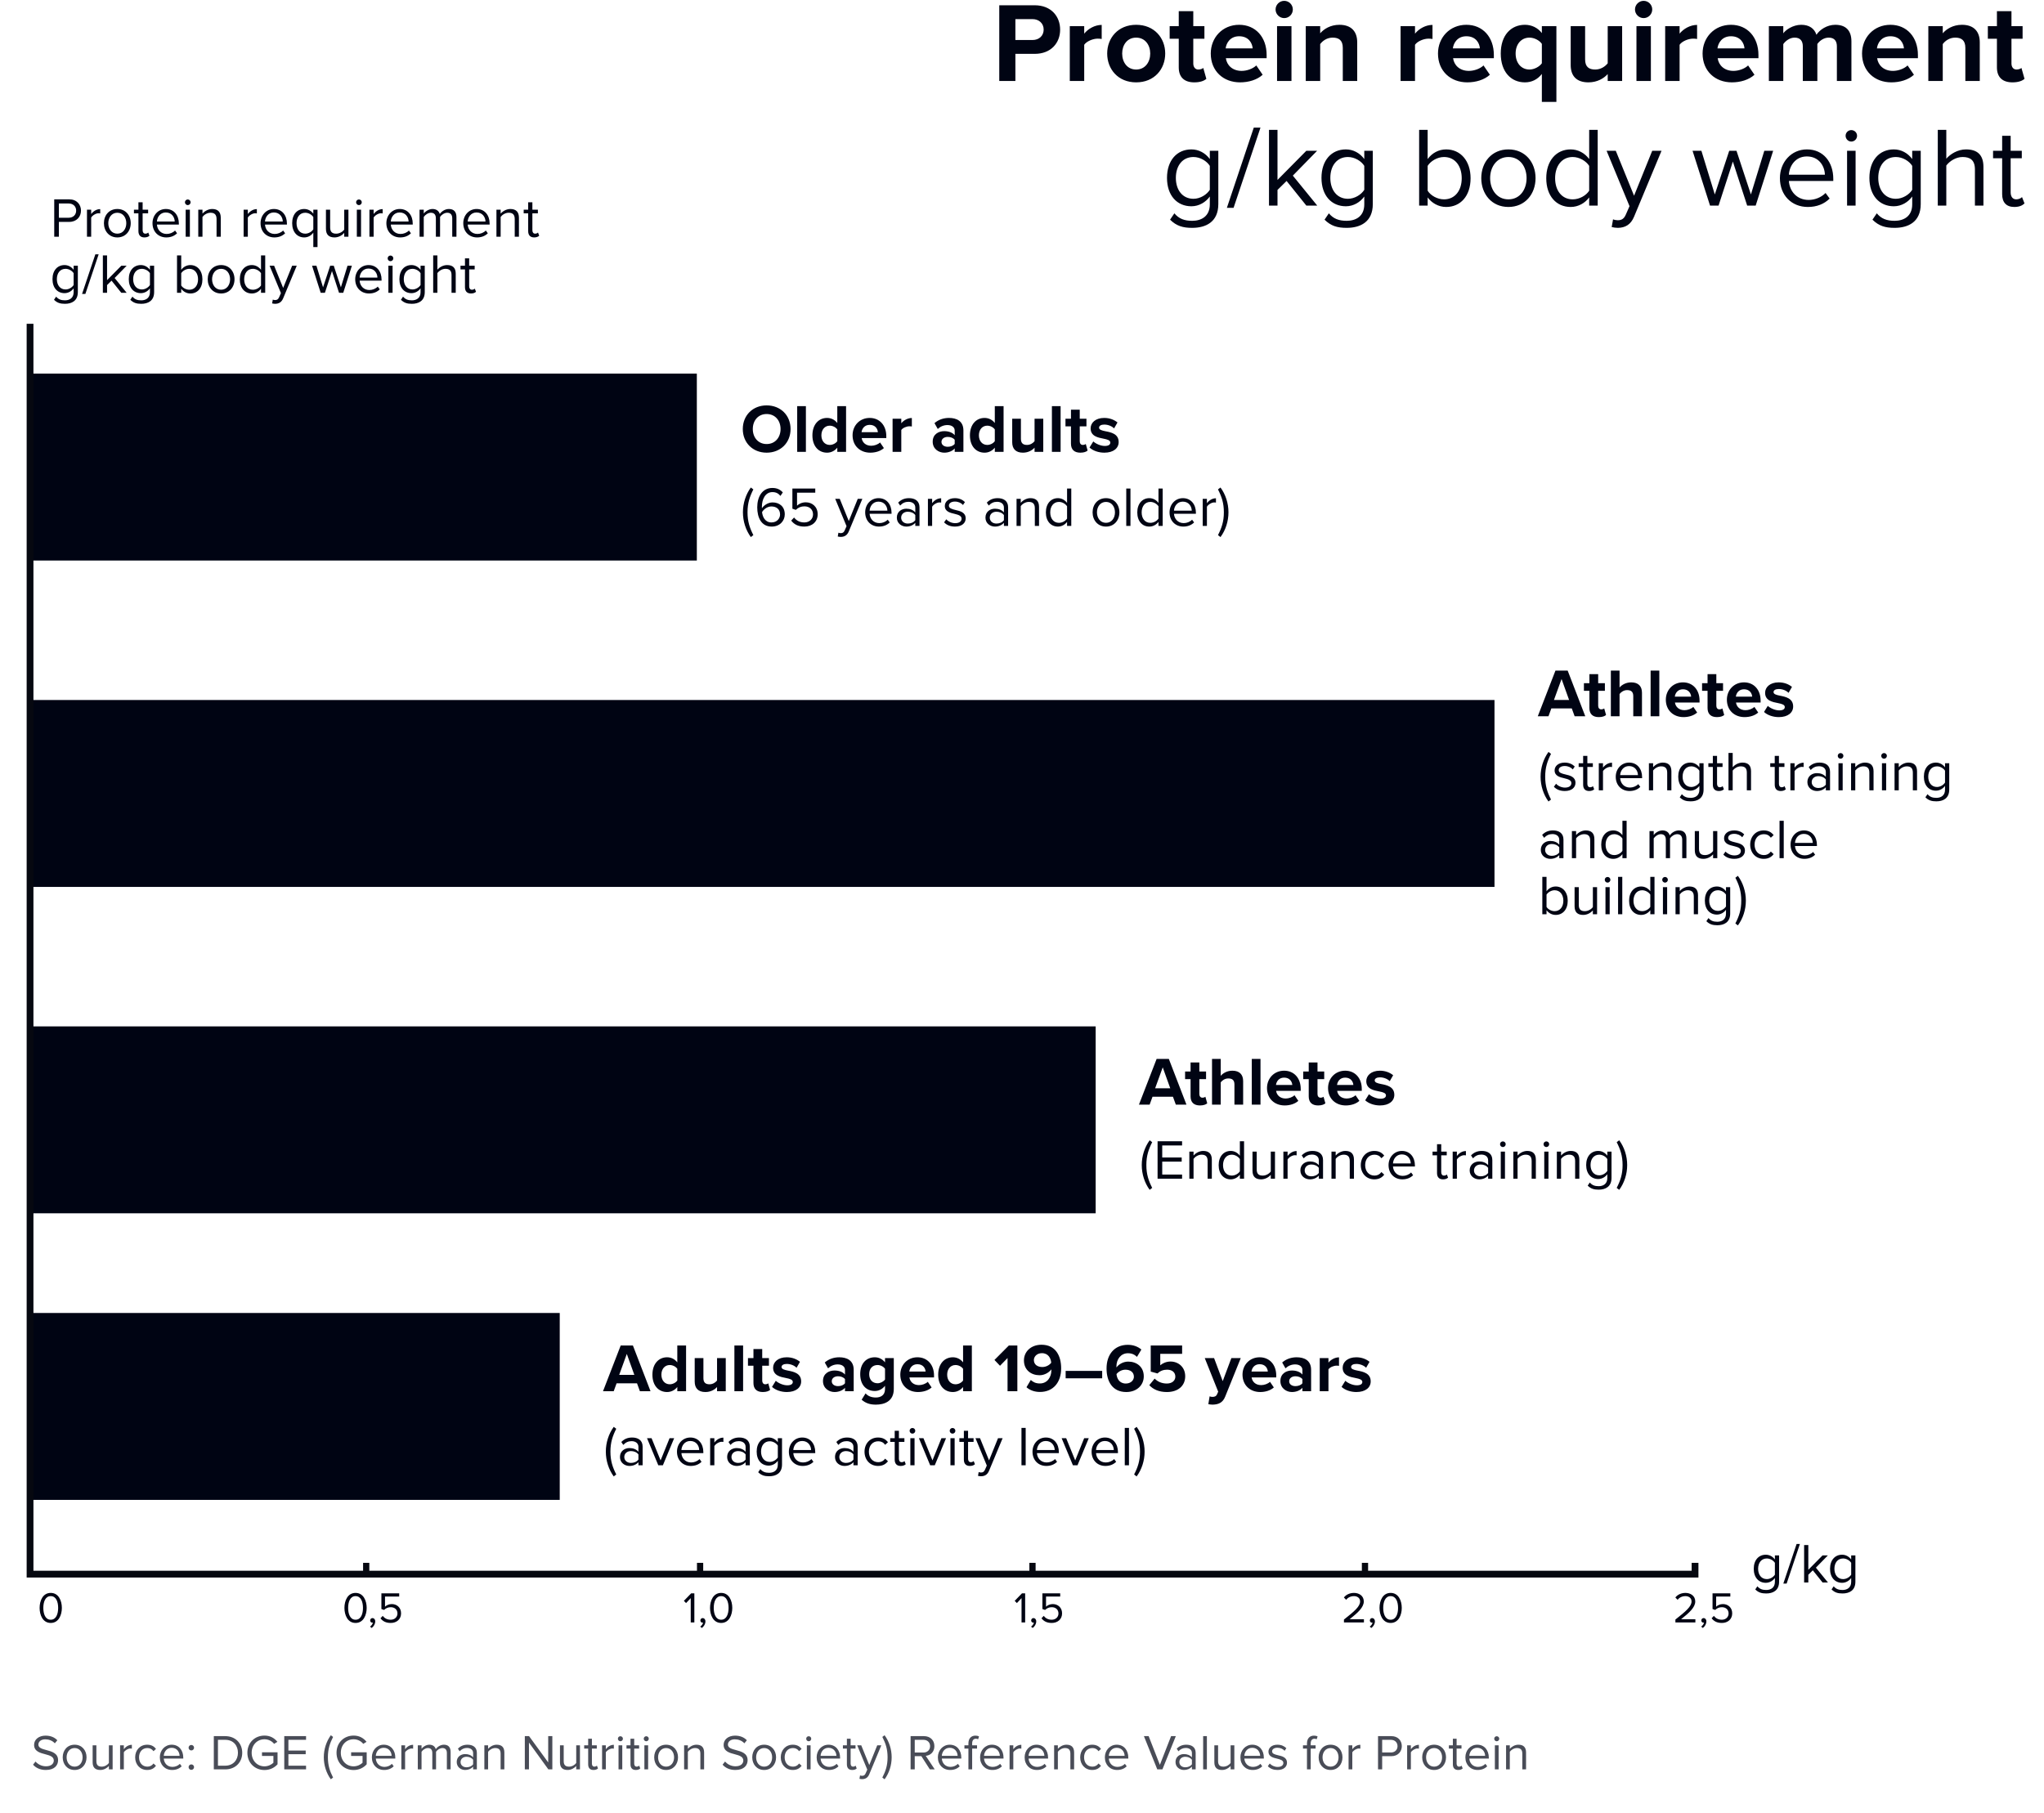
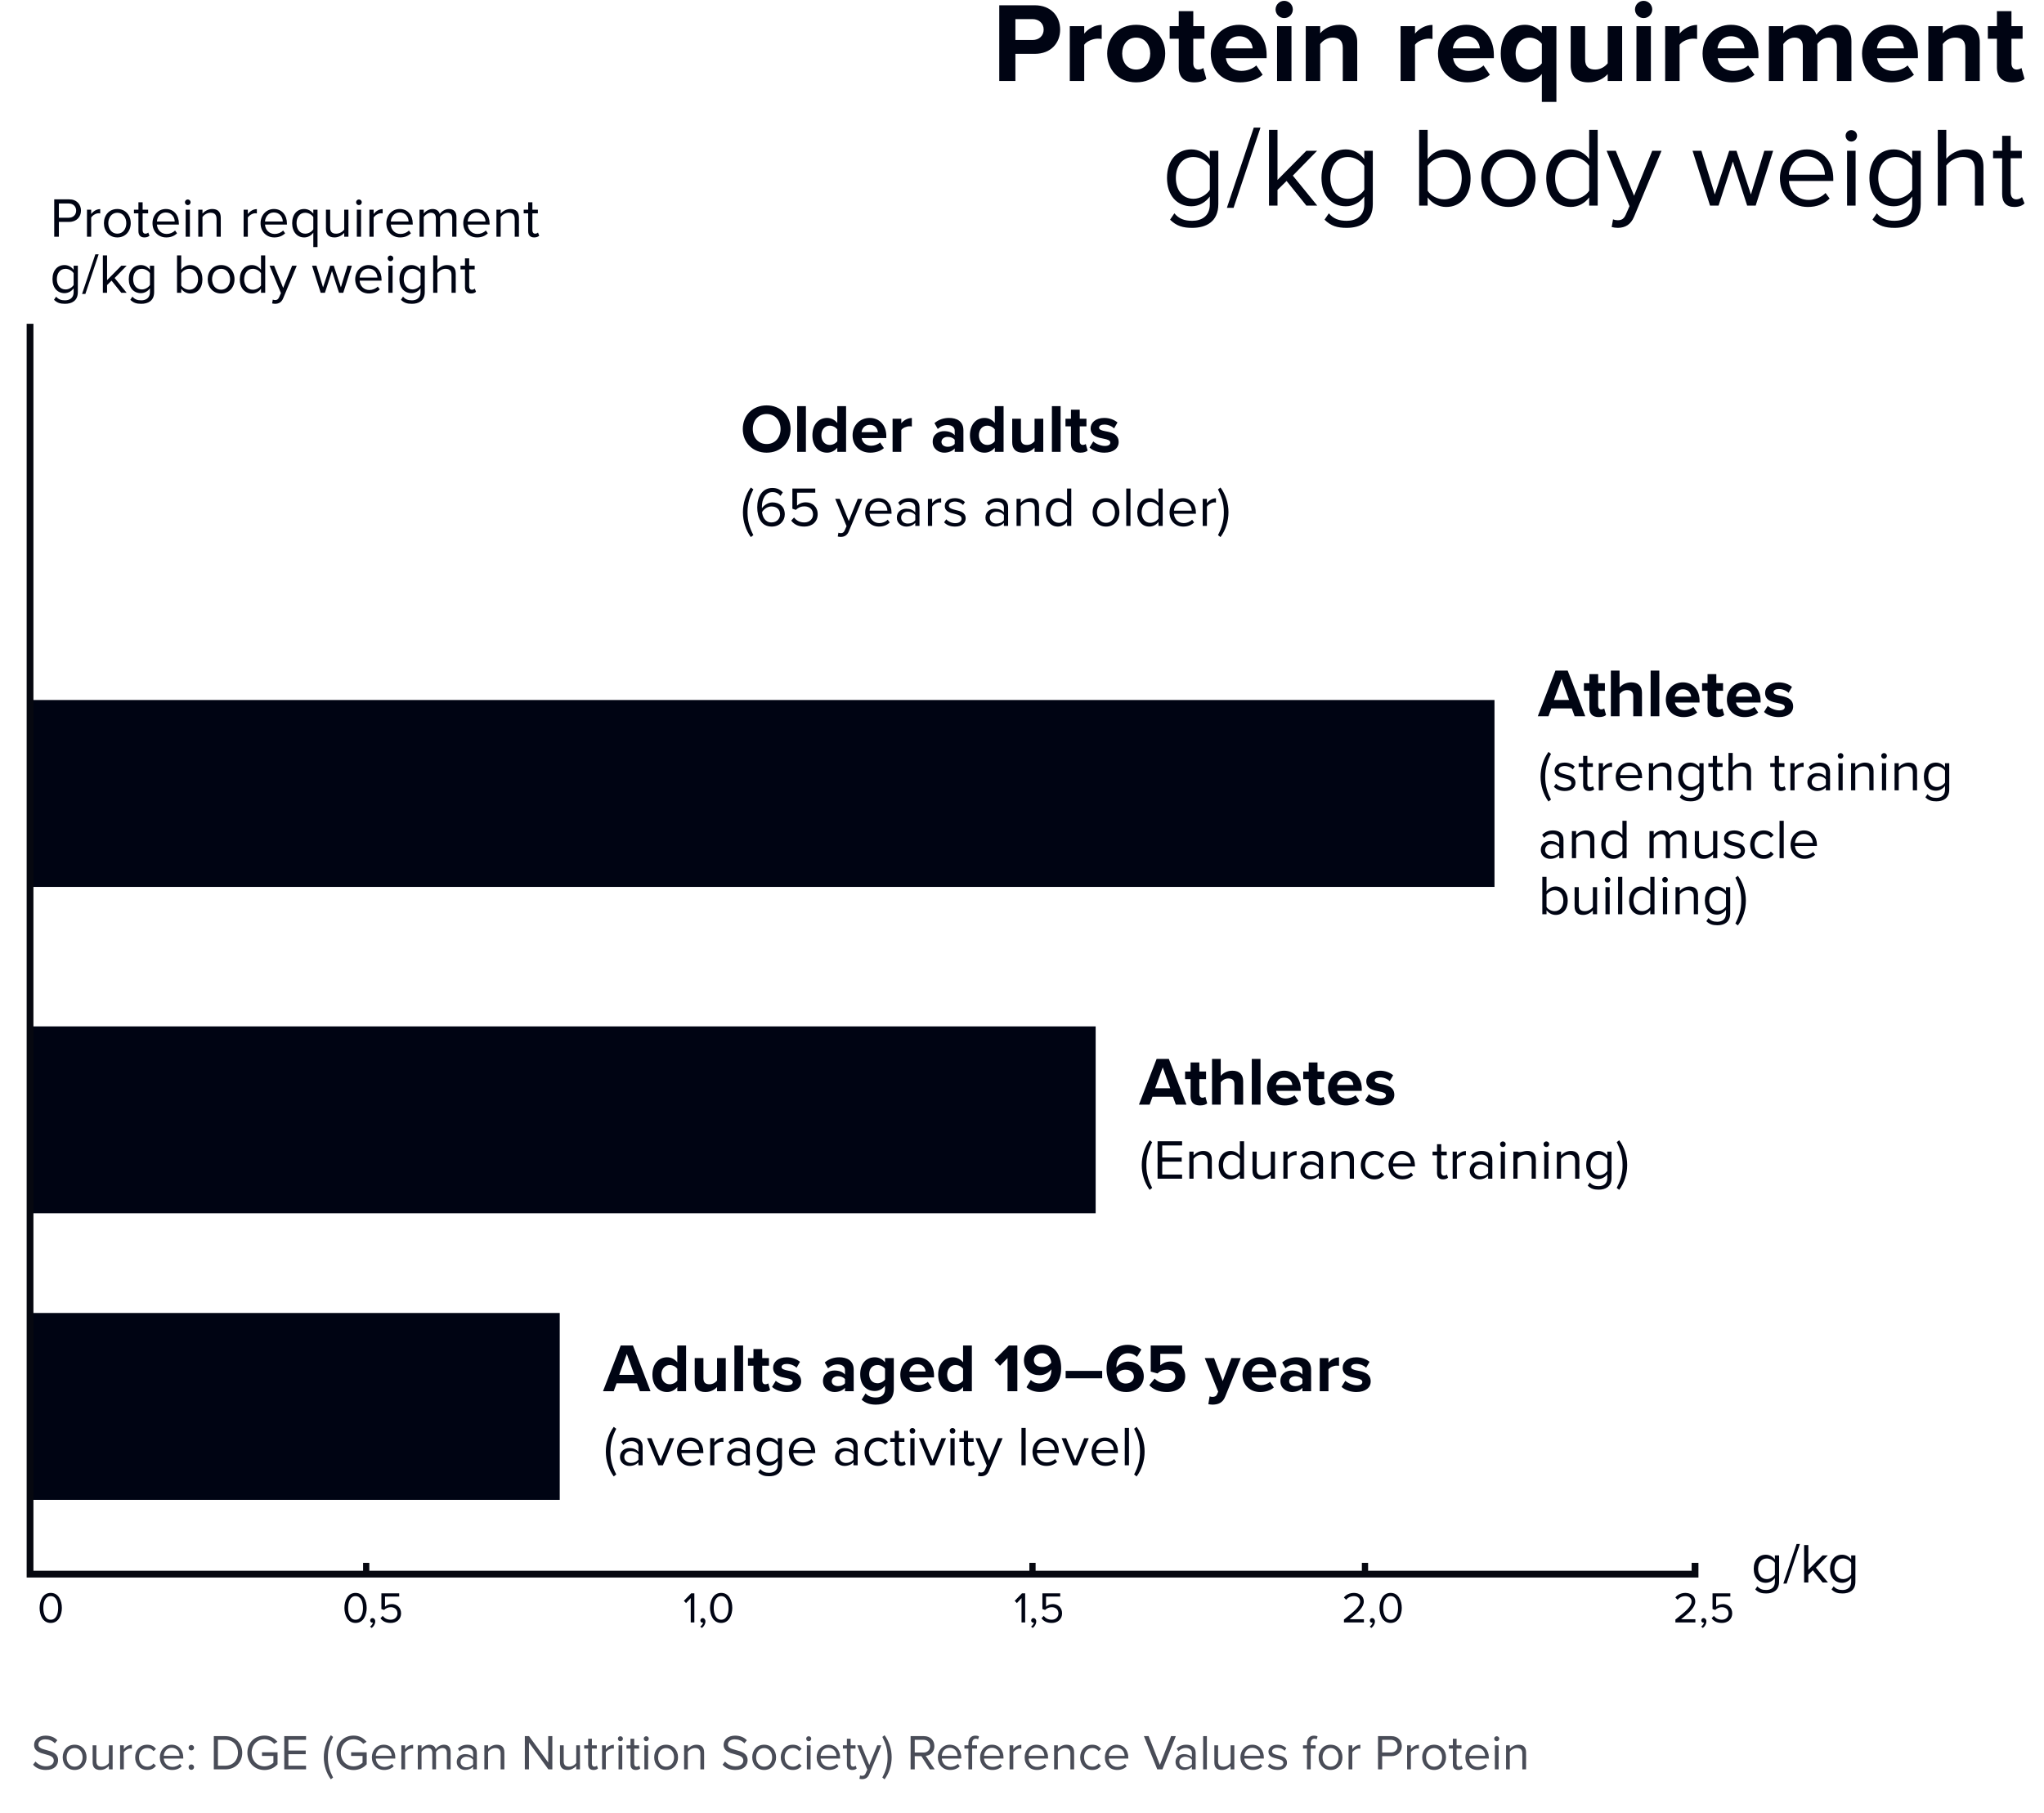
<svg xmlns="http://www.w3.org/2000/svg" fill="none" viewBox="0 0 328 291" height="291" width="328">
  <g clip-path="url(#clip0_13212_48312)">
    <path fill="#000413" d="M281.666 255.116L282.008 254.612C282.368 255.044 282.8 255.206 283.421 255.206C284.141 255.206 284.816 254.855 284.816 253.901V253.28C284.501 253.721 283.97 254.054 283.358 254.054C282.224 254.054 281.423 253.208 281.423 251.804C281.423 250.409 282.215 249.545 283.358 249.545C283.943 249.545 284.465 249.833 284.816 250.31V249.653H285.491V253.874C285.491 255.314 284.483 255.764 283.421 255.764C282.683 255.764 282.179 255.62 281.666 255.116ZM284.816 252.749V250.85C284.582 250.472 284.06 250.148 283.52 250.148C282.647 250.148 282.125 250.841 282.125 251.804C282.125 252.758 282.647 253.46 283.52 253.46C284.06 253.46 284.582 253.127 284.816 252.749ZM286.168 254.18L288.301 247.817H288.832L286.699 254.18H286.168ZM292.467 254L290.901 252.047L290.181 252.758V254H289.506V247.997H290.181V251.966L292.467 249.653H293.322L291.396 251.624L293.331 254H292.467ZM293.909 255.116L294.251 254.612C294.611 255.044 295.043 255.206 295.664 255.206C296.384 255.206 297.059 254.855 297.059 253.901V253.28C296.744 253.721 296.213 254.054 295.601 254.054C294.467 254.054 293.666 253.208 293.666 251.804C293.666 250.409 294.458 249.545 295.601 249.545C296.186 249.545 296.708 249.833 297.059 250.31V249.653H297.734V253.874C297.734 255.314 296.726 255.764 295.664 255.764C294.926 255.764 294.422 255.62 293.909 255.116ZM297.059 252.749V250.85C296.825 250.472 296.303 250.148 295.763 250.148C294.89 250.148 294.368 250.841 294.368 251.804C294.368 252.758 294.89 253.46 295.763 253.46C296.303 253.46 296.825 253.127 297.059 252.749Z" />
    <path fill="#000413" d="M55.271 258.082C55.271 256.941 55.775 255.674 57.056 255.674C58.33 255.674 58.841 256.941 58.841 258.082C58.841 259.216 58.33 260.497 57.056 260.497C55.775 260.497 55.271 259.216 55.271 258.082ZM58.246 258.082C58.246 257.151 57.945 256.192 57.056 256.192C56.167 256.192 55.866 257.151 55.866 258.082C55.866 259.013 56.167 259.979 57.056 259.979C57.945 259.979 58.246 259.013 58.246 258.082ZM59.639 261.302L59.38 261.085C59.604 260.938 59.807 260.665 59.835 260.434C59.821 260.441 59.772 260.448 59.737 260.448C59.541 260.448 59.401 260.301 59.401 260.091C59.401 259.888 59.562 259.713 59.772 259.713C60.003 259.713 60.213 259.909 60.213 260.245C60.213 260.672 59.961 261.071 59.639 261.302ZM61.056 259.748L61.413 259.363C61.721 259.755 62.127 259.979 62.701 259.979C63.338 259.979 63.779 259.545 63.779 258.978C63.779 258.362 63.338 257.97 62.708 257.97C62.295 257.97 61.945 258.103 61.63 258.411L61.203 258.264V255.744H64.059V256.262H61.784V257.886C62.008 257.662 62.407 257.466 62.876 257.466C63.653 257.466 64.36 257.998 64.36 258.957C64.36 259.909 63.639 260.497 62.701 260.497C61.91 260.497 61.406 260.21 61.056 259.748Z" />
    <path fill="#000413" d="M6.357 258.082C6.357 256.941 6.861 255.674 8.142 255.674C9.416 255.674 9.927 256.941 9.927 258.082C9.927 259.216 9.416 260.497 8.142 260.497C6.861 260.497 6.357 259.216 6.357 258.082ZM9.332 258.082C9.332 257.151 9.031 256.192 8.142 256.192C7.253 256.192 6.952 257.151 6.952 258.082C6.952 259.013 7.253 259.979 8.142 259.979C9.031 259.979 9.332 259.013 9.332 258.082Z" />
    <path stroke="#060810" d="M58.765 250.85V252.754" />
    <path fill="#000413" d="M110.842 260.413V256.514L110.093 257.305L109.743 256.948L110.912 255.744H111.423V260.413H110.842ZM112.626 261.302L112.367 261.085C112.591 260.938 112.794 260.665 112.822 260.434C112.808 260.441 112.759 260.448 112.724 260.448C112.528 260.448 112.388 260.301 112.388 260.091C112.388 259.888 112.549 259.713 112.759 259.713C112.99 259.713 113.2 259.909 113.2 260.245C113.2 260.672 112.948 261.071 112.626 261.302ZM113.939 258.082C113.939 256.941 114.443 255.674 115.724 255.674C116.998 255.674 117.509 256.941 117.509 258.082C117.509 259.216 116.998 260.497 115.724 260.497C114.443 260.497 113.939 259.216 113.939 258.082ZM116.914 258.082C116.914 257.151 116.613 256.192 115.724 256.192C114.835 256.192 114.534 257.151 114.534 258.082C114.534 259.013 114.835 259.979 115.724 259.979C116.613 259.979 116.914 259.013 116.914 258.082Z" />
-     <path stroke="#060810" d="M112.343 250.85V252.754" />
    <path fill="#000413" d="M163.926 260.413V256.514L163.177 257.305L162.827 256.948L163.996 255.744H164.507V260.413H163.926ZM165.71 261.302L165.451 261.085C165.675 260.938 165.878 260.665 165.906 260.434C165.892 260.441 165.843 260.448 165.808 260.448C165.612 260.448 165.472 260.301 165.472 260.091C165.472 259.888 165.633 259.713 165.843 259.713C166.074 259.713 166.284 259.909 166.284 260.245C166.284 260.672 166.032 261.071 165.71 261.302ZM167.128 259.748L167.485 259.363C167.793 259.755 168.199 259.979 168.773 259.979C169.41 259.979 169.851 259.545 169.851 258.978C169.851 258.362 169.41 257.97 168.78 257.97C168.367 257.97 168.017 258.103 167.702 258.411L167.275 258.264V255.744H170.131V256.262H167.856V257.886C168.08 257.662 168.479 257.466 168.948 257.466C169.725 257.466 170.432 257.998 170.432 258.957C170.432 259.909 169.711 260.497 168.773 260.497C167.982 260.497 167.478 260.21 167.128 259.748Z" />
    <path stroke="#060810" d="M165.683 250.85V252.754" />
    <path fill="#000413" d="M215.663 260.413V259.951C217.343 258.628 218.253 257.851 218.253 257.046C218.253 256.451 217.763 256.192 217.28 256.192C216.72 256.192 216.286 256.43 216.013 256.78L215.656 256.409C216.013 255.94 216.622 255.674 217.28 255.674C218.057 255.674 218.848 256.115 218.848 257.046C218.848 257.998 217.882 258.866 216.58 259.895H218.869V260.413H215.663ZM220.058 261.302L219.799 261.085C220.023 260.938 220.226 260.665 220.254 260.434C220.24 260.441 220.191 260.448 220.156 260.448C219.96 260.448 219.82 260.301 219.82 260.091C219.82 259.888 219.981 259.713 220.191 259.713C220.422 259.713 220.632 259.909 220.632 260.245C220.632 260.672 220.38 261.071 220.058 261.302ZM221.371 258.082C221.371 256.941 221.875 255.674 223.156 255.674C224.43 255.674 224.941 256.941 224.941 258.082C224.941 259.216 224.43 260.497 223.156 260.497C221.875 260.497 221.371 259.216 221.371 258.082ZM224.346 258.082C224.346 257.151 224.045 256.192 223.156 256.192C222.267 256.192 221.966 257.151 221.966 258.082C221.966 259.013 222.267 259.979 223.156 259.979C224.045 259.979 224.346 259.013 224.346 258.082Z" />
    <path fill="#000413" d="M268.851 260.413V259.951C270.531 258.628 271.441 257.851 271.441 257.046C271.441 256.451 270.951 256.192 270.468 256.192C269.908 256.192 269.474 256.43 269.201 256.78L268.844 256.409C269.201 255.94 269.81 255.674 270.468 255.674C271.245 255.674 272.036 256.115 272.036 257.046C272.036 257.998 271.07 258.866 269.768 259.895H272.057V260.413H268.851ZM273.246 261.302L272.987 261.085C273.211 260.938 273.414 260.665 273.442 260.434C273.428 260.441 273.379 260.448 273.344 260.448C273.148 260.448 273.008 260.301 273.008 260.091C273.008 259.888 273.169 259.713 273.379 259.713C273.61 259.713 273.82 259.909 273.82 260.245C273.82 260.672 273.568 261.071 273.246 261.302ZM274.663 259.748L275.02 259.363C275.328 259.755 275.734 259.979 276.308 259.979C276.945 259.979 277.386 259.545 277.386 258.978C277.386 258.362 276.945 257.97 276.315 257.97C275.902 257.97 275.552 258.103 275.237 258.411L274.81 258.264V255.744H277.666V256.262H275.391V257.886C275.615 257.662 276.014 257.466 276.483 257.466C277.26 257.466 277.967 257.998 277.967 258.957C277.967 259.909 277.246 260.497 276.308 260.497C275.517 260.497 275.013 260.21 274.663 259.748Z" />
    <path stroke="#060810" d="M219.039 250.85V252.754" />
-     <path fill="#000413" d="M4.821 89.97H111.821V59.97H4.821V89.97Z" />
    <path fill="#000413" d="M119.195 68.863C119.195 66.652 120.812 65.068 123.023 65.068C125.245 65.068 126.862 66.652 126.862 68.863C126.862 71.074 125.245 72.658 123.023 72.658C120.812 72.658 119.195 71.074 119.195 68.863ZM125.256 68.863C125.256 67.488 124.376 66.454 123.023 66.454C121.67 66.454 120.801 67.488 120.801 68.863C120.801 70.227 121.67 71.272 123.023 71.272C124.376 71.272 125.256 70.227 125.256 68.863ZM127.925 72.526V65.189H129.322V72.526H127.925ZM134.36 72.526V71.855C133.942 72.372 133.359 72.658 132.721 72.658C131.379 72.658 130.367 71.646 130.367 69.875C130.367 68.137 131.368 67.081 132.721 67.081C133.348 67.081 133.942 67.356 134.36 67.895V65.189H135.768V72.526H134.36ZM134.36 70.81V68.929C134.118 68.577 133.623 68.324 133.15 68.324C132.358 68.324 131.808 68.951 131.808 69.875C131.808 70.788 132.358 71.415 133.15 71.415C133.623 71.415 134.118 71.162 134.36 70.81ZM136.812 69.864C136.812 68.324 137.945 67.081 139.562 67.081C141.146 67.081 142.224 68.269 142.224 70.007V70.315H138.275C138.363 70.986 138.902 71.547 139.804 71.547C140.299 71.547 140.882 71.349 141.223 71.019L141.839 71.921C141.3 72.416 140.475 72.658 139.65 72.658C138.033 72.658 136.812 71.569 136.812 69.864ZM139.562 68.192C138.693 68.192 138.319 68.841 138.253 69.369H140.871C140.838 68.863 140.486 68.192 139.562 68.192ZM143.233 72.526V67.213H144.63V67.939C145.004 67.466 145.664 67.092 146.324 67.092V68.456C146.225 68.434 146.093 68.423 145.939 68.423C145.477 68.423 144.861 68.676 144.63 69.017V72.526H143.233ZM153.201 72.526V71.976C152.838 72.405 152.211 72.658 151.518 72.658C150.671 72.658 149.67 72.086 149.67 70.898C149.67 69.655 150.671 69.204 151.518 69.204C152.222 69.204 152.849 69.424 153.201 69.853V69.116C153.201 68.577 152.739 68.225 152.035 68.225C151.463 68.225 150.935 68.434 150.484 68.852L149.956 67.917C150.605 67.345 151.441 67.081 152.277 67.081C153.487 67.081 154.598 67.565 154.598 69.094V72.526H153.201ZM153.201 71.25V70.59C152.97 70.282 152.53 70.128 152.079 70.128C151.529 70.128 151.078 70.425 151.078 70.931C151.078 71.426 151.529 71.712 152.079 71.712C152.53 71.712 152.97 71.558 153.201 71.25ZM159.636 72.526V71.855C159.218 72.372 158.635 72.658 157.997 72.658C156.655 72.658 155.643 71.646 155.643 69.875C155.643 68.137 156.644 67.081 157.997 67.081C158.624 67.081 159.218 67.356 159.636 67.895V65.189H161.044V72.526H159.636ZM159.636 70.81V68.929C159.394 68.577 158.899 68.324 158.426 68.324C157.634 68.324 157.084 68.951 157.084 69.875C157.084 70.788 157.634 71.415 158.426 71.415C158.899 71.415 159.394 71.162 159.636 70.81ZM166.015 72.526V71.855C165.652 72.262 165.014 72.658 164.145 72.658C162.979 72.658 162.429 72.02 162.429 70.986V67.213H163.826V70.436C163.826 71.173 164.211 71.415 164.805 71.415C165.344 71.415 165.773 71.118 166.015 70.81V67.213H167.412V72.526H166.015ZM168.799 72.526V65.189H170.196V72.526H168.799ZM173.364 72.658C172.385 72.658 171.857 72.152 171.857 71.206V68.434H170.977V67.213H171.857V65.761H173.265V67.213H174.343V68.434H173.265V70.832C173.265 71.162 173.441 71.415 173.749 71.415C173.958 71.415 174.156 71.338 174.233 71.261L174.53 72.317C174.321 72.504 173.947 72.658 173.364 72.658ZM174.836 71.833L175.441 70.854C175.826 71.217 176.618 71.58 177.278 71.58C177.883 71.58 178.169 71.371 178.169 71.041C178.169 70.667 177.707 70.535 177.102 70.414C176.189 70.238 175.012 70.018 175.012 68.753C175.012 67.862 175.793 67.081 177.19 67.081C178.092 67.081 178.807 67.389 179.324 67.807L178.774 68.764C178.455 68.423 177.85 68.148 177.201 68.148C176.695 68.148 176.365 68.335 176.365 68.643C176.365 68.973 176.783 69.094 177.377 69.215C178.29 69.391 179.511 69.633 179.511 70.953C179.511 71.932 178.686 72.658 177.212 72.658C176.288 72.658 175.397 72.35 174.836 71.833Z" />
    <path fill="#000413" d="M120.486 86.204C119.676 85.097 119.217 83.675 119.217 82.226C119.217 80.777 119.676 79.364 120.486 78.248L120.891 78.554C120.315 79.697 119.955 80.723 119.955 82.226C119.955 83.72 120.315 84.755 120.891 85.889L120.486 86.204ZM121.513 81.425C121.513 79.796 122.269 78.32 123.952 78.32C124.726 78.32 125.248 78.617 125.617 79.04L125.239 79.598C124.933 79.238 124.582 78.986 123.952 78.986C122.791 78.986 122.26 80.165 122.26 81.344C122.26 81.425 122.26 81.497 122.269 81.578C122.53 81.164 123.196 80.642 123.97 80.642C125.05 80.642 125.932 81.281 125.932 82.559C125.932 83.603 125.14 84.521 123.826 84.521C122.152 84.521 121.513 83.054 121.513 81.425ZM125.176 82.586C125.176 81.704 124.564 81.29 123.79 81.29C123.196 81.29 122.62 81.659 122.287 82.19C122.359 82.937 122.755 83.855 123.799 83.855C124.726 83.855 125.176 83.162 125.176 82.586ZM126.965 83.558L127.424 83.063C127.82 83.567 128.342 83.855 129.08 83.855C129.899 83.855 130.466 83.297 130.466 82.568C130.466 81.776 129.899 81.272 129.089 81.272C128.558 81.272 128.108 81.443 127.703 81.839L127.154 81.65V78.41H130.826V79.076H127.901V81.164C128.189 80.876 128.702 80.624 129.305 80.624C130.304 80.624 131.213 81.308 131.213 82.541C131.213 83.765 130.286 84.521 129.08 84.521C128.063 84.521 127.415 84.152 126.965 83.558ZM134.54 85.502C134.639 85.547 134.801 85.574 134.909 85.574C135.206 85.574 135.404 85.475 135.557 85.115L135.845 84.458L134.027 80.066H134.756L136.205 83.63L137.645 80.066H138.383L136.205 85.295C135.944 85.925 135.503 86.168 134.927 86.177C134.783 86.177 134.558 86.15 134.432 86.114L134.54 85.502ZM138.835 82.235C138.835 80.975 139.735 79.958 140.977 79.958C142.291 79.958 143.065 80.984 143.065 82.289V82.46H139.546C139.6 83.279 140.176 83.963 141.112 83.963C141.607 83.963 142.111 83.765 142.453 83.414L142.777 83.855C142.345 84.287 141.76 84.521 141.049 84.521C139.762 84.521 138.835 83.594 138.835 82.235ZM140.968 80.516C140.041 80.516 139.582 81.299 139.546 81.965H142.399C142.39 81.317 141.958 80.516 140.968 80.516ZM146.876 84.413V83.918C146.516 84.314 146.021 84.521 145.436 84.521C144.698 84.521 143.915 84.026 143.915 83.081C143.915 82.109 144.698 81.65 145.436 81.65C146.03 81.65 146.525 81.839 146.876 82.244V81.461C146.876 80.876 146.408 80.543 145.778 80.543C145.256 80.543 144.833 80.732 144.446 81.146L144.131 80.678C144.599 80.192 145.157 79.958 145.868 79.958C146.786 79.958 147.551 80.372 147.551 81.425V84.413H146.876ZM146.876 83.495V82.676C146.615 82.316 146.156 82.136 145.679 82.136C145.049 82.136 144.608 82.532 144.608 83.09C144.608 83.639 145.049 84.035 145.679 84.035C146.156 84.035 146.615 83.855 146.876 83.495ZM148.904 84.413V80.066H149.579V80.768C149.93 80.309 150.434 79.976 151.028 79.976V80.669C150.947 80.651 150.866 80.642 150.758 80.642C150.344 80.642 149.777 80.984 149.579 81.335V84.413H148.904ZM151.497 83.837L151.848 83.351C152.136 83.684 152.685 83.972 153.279 83.972C153.945 83.972 154.305 83.675 154.305 83.252C154.305 82.775 153.774 82.622 153.189 82.478C152.451 82.307 151.614 82.109 151.614 81.209C151.614 80.534 152.199 79.958 153.234 79.958C153.972 79.958 154.494 80.237 154.845 80.588L154.53 81.056C154.269 80.741 153.792 80.507 153.234 80.507C152.64 80.507 152.271 80.777 152.271 81.164C152.271 81.587 152.766 81.722 153.333 81.857C154.089 82.028 154.962 82.244 154.962 83.207C154.962 83.936 154.377 84.521 153.252 84.521C152.541 84.521 151.938 84.305 151.497 83.837ZM161.097 84.413V83.918C160.737 84.314 160.242 84.521 159.657 84.521C158.919 84.521 158.136 84.026 158.136 83.081C158.136 82.109 158.919 81.65 159.657 81.65C160.251 81.65 160.746 81.839 161.097 82.244V81.461C161.097 80.876 160.629 80.543 159.999 80.543C159.477 80.543 159.054 80.732 158.667 81.146L158.352 80.678C158.82 80.192 159.378 79.958 160.089 79.958C161.007 79.958 161.772 80.372 161.772 81.425V84.413H161.097ZM161.097 83.495V82.676C160.836 82.316 160.377 82.136 159.9 82.136C159.27 82.136 158.829 82.532 158.829 83.09C158.829 83.639 159.27 84.035 159.9 84.035C160.377 84.035 160.836 83.855 161.097 83.495ZM166.059 84.413V81.569C166.059 80.804 165.672 80.561 165.087 80.561C164.556 80.561 164.052 80.885 163.8 81.236V84.413H163.125V80.066H163.8V80.696C164.106 80.336 164.7 79.958 165.348 79.958C166.257 79.958 166.734 80.417 166.734 81.362V84.413H166.059ZM171.232 84.413V83.765C170.908 84.206 170.377 84.521 169.765 84.521C168.631 84.521 167.83 83.657 167.83 82.244C167.83 80.858 168.622 79.958 169.765 79.958C170.35 79.958 170.881 80.246 171.232 80.723V78.41H171.907V84.413H171.232ZM171.232 83.234V81.263C170.989 80.885 170.467 80.561 169.927 80.561C169.054 80.561 168.532 81.281 168.532 82.244C168.532 83.207 169.054 83.918 169.927 83.918C170.467 83.918 170.989 83.612 171.232 83.234ZM177.478 84.521C176.155 84.521 175.327 83.495 175.327 82.235C175.327 80.975 176.155 79.958 177.478 79.958C178.801 79.958 179.629 80.975 179.629 82.235C179.629 83.495 178.801 84.521 177.478 84.521ZM177.478 83.918C178.405 83.918 178.918 83.126 178.918 82.235C178.918 81.353 178.405 80.561 177.478 80.561C176.551 80.561 176.029 81.353 176.029 82.235C176.029 83.126 176.551 83.918 177.478 83.918ZM180.73 84.413V78.41H181.405V84.413H180.73ZM185.901 84.413V83.765C185.577 84.206 185.046 84.521 184.434 84.521C183.3 84.521 182.499 83.657 182.499 82.244C182.499 80.858 183.291 79.958 184.434 79.958C185.019 79.958 185.55 80.246 185.901 80.723V78.41H186.576V84.413H185.901ZM185.901 83.234V81.263C185.658 80.885 185.136 80.561 184.596 80.561C183.723 80.561 183.201 81.281 183.201 82.244C183.201 83.207 183.723 83.918 184.596 83.918C185.136 83.918 185.658 83.612 185.901 83.234ZM187.676 82.235C187.676 80.975 188.576 79.958 189.818 79.958C191.132 79.958 191.906 80.984 191.906 82.289V82.46H188.387C188.441 83.279 189.017 83.963 189.953 83.963C190.448 83.963 190.952 83.765 191.294 83.414L191.618 83.855C191.186 84.287 190.601 84.521 189.89 84.521C188.603 84.521 187.676 83.594 187.676 82.235ZM189.809 80.516C188.882 80.516 188.423 81.299 188.387 81.965H191.24C191.231 81.317 190.799 80.516 189.809 80.516ZM192.999 84.413V80.066H193.674V80.768C194.025 80.309 194.529 79.976 195.123 79.976V80.669C195.042 80.651 194.961 80.642 194.853 80.642C194.439 80.642 193.872 80.984 193.674 81.335V84.413H192.999ZM196.393 82.226C196.393 80.723 196.033 79.697 195.448 78.554L195.853 78.248C196.672 79.364 197.131 80.777 197.131 82.226C197.131 83.675 196.672 85.097 195.853 86.204L195.448 85.889C196.033 84.755 196.393 83.72 196.393 82.226Z" />
    <path fill="#000413" d="M4.821 142.357H239.821V112.357H4.821V142.357Z" />
    <path fill="#000413" d="M252.684 114.97L252.222 113.705H248.944L248.482 114.97H246.766L249.604 107.633H251.562L254.389 114.97H252.684ZM250.583 108.986L249.362 112.352H251.793L250.583 108.986ZM256.558 115.102C255.579 115.102 255.051 114.596 255.051 113.65V110.878H254.171V109.657H255.051V108.205H256.459V109.657H257.537V110.878H256.459V113.276C256.459 113.606 256.635 113.859 256.943 113.859C257.152 113.859 257.35 113.782 257.427 113.705L257.724 114.761C257.515 114.948 257.141 115.102 256.558 115.102ZM262.09 114.97V111.736C262.09 110.999 261.705 110.768 261.1 110.768C260.561 110.768 260.132 111.076 259.89 111.395V114.97H258.493V107.633H259.89V110.35C260.231 109.943 260.891 109.525 261.76 109.525C262.926 109.525 263.487 110.163 263.487 111.197V114.97H262.09ZM264.874 114.97V107.633H266.271V114.97H264.874ZM267.315 112.308C267.315 110.768 268.448 109.525 270.065 109.525C271.649 109.525 272.727 110.713 272.727 112.451V112.759H268.778C268.866 113.43 269.405 113.991 270.307 113.991C270.802 113.991 271.385 113.793 271.726 113.463L272.342 114.365C271.803 114.86 270.978 115.102 270.153 115.102C268.536 115.102 267.315 114.013 267.315 112.308ZM270.065 110.636C269.196 110.636 268.822 111.285 268.756 111.813H271.374C271.341 111.307 270.989 110.636 270.065 110.636ZM275.518 115.102C274.539 115.102 274.011 114.596 274.011 113.65V110.878H273.131V109.657H274.011V108.205H275.419V109.657H276.497V110.878H275.419V113.276C275.419 113.606 275.595 113.859 275.903 113.859C276.112 113.859 276.31 113.782 276.387 113.705L276.684 114.761C276.475 114.948 276.101 115.102 275.518 115.102ZM277.112 112.308C277.112 110.768 278.245 109.525 279.862 109.525C281.446 109.525 282.524 110.713 282.524 112.451V112.759H278.575C278.663 113.43 279.202 113.991 280.104 113.991C280.599 113.991 281.182 113.793 281.523 113.463L282.139 114.365C281.6 114.86 280.775 115.102 279.95 115.102C278.333 115.102 277.112 114.013 277.112 112.308ZM279.862 110.636C278.993 110.636 278.619 111.285 278.553 111.813H281.171C281.138 111.307 280.786 110.636 279.862 110.636ZM283.071 114.277L283.676 113.298C284.061 113.661 284.853 114.024 285.513 114.024C286.118 114.024 286.404 113.815 286.404 113.485C286.404 113.111 285.942 112.979 285.337 112.858C284.424 112.682 283.247 112.462 283.247 111.197C283.247 110.306 284.028 109.525 285.425 109.525C286.327 109.525 287.042 109.833 287.559 110.251L287.009 111.208C286.69 110.867 286.085 110.592 285.436 110.592C284.93 110.592 284.6 110.779 284.6 111.087C284.6 111.417 285.018 111.538 285.612 111.659C286.525 111.835 287.746 112.077 287.746 113.397C287.746 114.376 286.921 115.102 285.447 115.102C284.523 115.102 283.632 114.794 283.071 114.277Z" />
    <path fill="#000413" d="M248.486 128.648C247.676 127.541 247.217 126.119 247.217 124.67C247.217 123.221 247.676 121.808 248.486 120.692L248.891 120.998C248.315 122.141 247.955 123.167 247.955 124.67C247.955 126.164 248.315 127.199 248.891 128.333L248.486 128.648ZM249.351 126.281L249.702 125.795C249.99 126.128 250.539 126.416 251.133 126.416C251.799 126.416 252.159 126.119 252.159 125.696C252.159 125.219 251.628 125.066 251.043 124.922C250.305 124.751 249.468 124.553 249.468 123.653C249.468 122.978 250.053 122.402 251.088 122.402C251.826 122.402 252.348 122.681 252.699 123.032L252.384 123.5C252.123 123.185 251.646 122.951 251.088 122.951C250.494 122.951 250.125 123.221 250.125 123.608C250.125 124.031 250.62 124.166 251.187 124.301C251.943 124.472 252.816 124.688 252.816 125.651C252.816 126.38 252.231 126.965 251.106 126.965C250.395 126.965 249.792 126.749 249.351 126.281ZM255.01 126.965C254.371 126.965 254.047 126.596 254.047 125.948V123.104H253.327V122.51H254.047V121.322H254.722V122.51H255.604V123.104H254.722V125.804C254.722 126.128 254.866 126.362 255.163 126.362C255.352 126.362 255.532 126.281 255.622 126.182L255.82 126.686C255.649 126.848 255.406 126.965 255.01 126.965ZM256.558 126.857V122.51H257.233V123.212C257.584 122.753 258.088 122.42 258.682 122.42V123.113C258.601 123.095 258.52 123.086 258.412 123.086C257.998 123.086 257.431 123.428 257.233 123.779V126.857H256.558ZM259.277 124.679C259.277 123.419 260.177 122.402 261.419 122.402C262.733 122.402 263.507 123.428 263.507 124.733V124.904H259.988C260.042 125.723 260.618 126.407 261.554 126.407C262.049 126.407 262.553 126.209 262.895 125.858L263.219 126.299C262.787 126.731 262.202 126.965 261.491 126.965C260.204 126.965 259.277 126.038 259.277 124.679ZM261.41 122.96C260.483 122.96 260.024 123.743 259.988 124.409H262.841C262.832 123.761 262.4 122.96 261.41 122.96ZM267.534 126.857V124.013C267.534 123.248 267.147 123.005 266.562 123.005C266.031 123.005 265.527 123.329 265.275 123.68V126.857H264.6V122.51H265.275V123.14C265.581 122.78 266.175 122.402 266.823 122.402C267.732 122.402 268.209 122.861 268.209 123.806V126.857H267.534ZM269.548 127.973L269.89 127.469C270.25 127.901 270.682 128.063 271.303 128.063C272.023 128.063 272.698 127.712 272.698 126.758V126.137C272.383 126.578 271.852 126.911 271.24 126.911C270.106 126.911 269.305 126.065 269.305 124.661C269.305 123.266 270.097 122.402 271.24 122.402C271.825 122.402 272.347 122.69 272.698 123.167V122.51H273.373V126.731C273.373 128.171 272.365 128.621 271.303 128.621C270.565 128.621 270.061 128.477 269.548 127.973ZM272.698 125.606V123.707C272.464 123.329 271.942 123.005 271.402 123.005C270.529 123.005 270.007 123.698 270.007 124.661C270.007 125.615 270.529 126.317 271.402 126.317C271.942 126.317 272.464 125.984 272.698 125.606ZM275.823 126.965C275.184 126.965 274.86 126.596 274.86 125.948V123.104H274.14V122.51H274.86V121.322H275.535V122.51H276.417V123.104H275.535V125.804C275.535 126.128 275.679 126.362 275.976 126.362C276.165 126.362 276.345 126.281 276.435 126.182L276.633 126.686C276.462 126.848 276.219 126.965 275.823 126.965ZM280.313 126.857V123.995C280.313 123.23 279.917 123.005 279.332 123.005C278.81 123.005 278.306 123.329 278.045 123.68V126.857H277.37V120.854H278.045V123.14C278.351 122.78 278.945 122.402 279.602 122.402C280.511 122.402 280.988 122.843 280.988 123.788V126.857H280.313ZM285.754 126.965C285.115 126.965 284.791 126.596 284.791 125.948V123.104H284.071V122.51H284.791V121.322H285.466V122.51H286.348V123.104H285.466V125.804C285.466 126.128 285.61 126.362 285.907 126.362C286.096 126.362 286.276 126.281 286.366 126.182L286.564 126.686C286.393 126.848 286.15 126.965 285.754 126.965ZM287.302 126.857V122.51H287.977V123.212C288.328 122.753 288.832 122.42 289.426 122.42V123.113C289.345 123.095 289.264 123.086 289.156 123.086C288.742 123.086 288.175 123.428 287.977 123.779V126.857H287.302ZM292.991 126.857V126.362C292.631 126.758 292.136 126.965 291.551 126.965C290.813 126.965 290.03 126.47 290.03 125.525C290.03 124.553 290.813 124.094 291.551 124.094C292.145 124.094 292.64 124.283 292.991 124.688V123.905C292.991 123.32 292.523 122.987 291.893 122.987C291.371 122.987 290.948 123.176 290.561 123.59L290.246 123.122C290.714 122.636 291.272 122.402 291.983 122.402C292.901 122.402 293.666 122.816 293.666 123.869V126.857H292.991ZM292.991 125.939V125.12C292.73 124.76 292.271 124.58 291.794 124.58C291.164 124.58 290.723 124.976 290.723 125.534C290.723 126.083 291.164 126.479 291.794 126.479C292.271 126.479 292.73 126.299 292.991 125.939ZM295.352 121.781C295.109 121.781 294.902 121.574 294.902 121.322C294.902 121.07 295.109 120.872 295.352 120.872C295.604 120.872 295.811 121.07 295.811 121.322C295.811 121.574 295.604 121.781 295.352 121.781ZM295.019 126.857V122.51H295.694V126.857H295.019ZM299.974 126.857V124.013C299.974 123.248 299.587 123.005 299.002 123.005C298.471 123.005 297.967 123.329 297.715 123.68V126.857H297.04V122.51H297.715V123.14C298.021 122.78 298.615 122.402 299.263 122.402C300.172 122.402 300.649 122.861 300.649 123.806V126.857H299.974ZM302.33 121.781C302.087 121.781 301.88 121.574 301.88 121.322C301.88 121.07 302.087 120.872 302.33 120.872C302.582 120.872 302.789 121.07 302.789 121.322C302.789 121.574 302.582 121.781 302.33 121.781ZM301.997 126.857V122.51H302.672V126.857H301.997ZM306.953 126.857V124.013C306.953 123.248 306.566 123.005 305.981 123.005C305.45 123.005 304.946 123.329 304.694 123.68V126.857H304.019V122.51H304.694V123.14C305 122.78 305.594 122.402 306.242 122.402C307.151 122.402 307.628 122.861 307.628 123.806V126.857H306.953ZM308.967 127.973L309.309 127.469C309.669 127.901 310.101 128.063 310.722 128.063C311.442 128.063 312.117 127.712 312.117 126.758V126.137C311.802 126.578 311.271 126.911 310.659 126.911C309.525 126.911 308.724 126.065 308.724 124.661C308.724 123.266 309.516 122.402 310.659 122.402C311.244 122.402 311.766 122.69 312.117 123.167V122.51H312.792V126.731C312.792 128.171 311.784 128.621 310.722 128.621C309.984 128.621 309.48 128.477 308.967 127.973ZM312.117 125.606V123.707C311.883 123.329 311.361 123.005 310.821 123.005C309.948 123.005 309.426 123.698 309.426 124.661C309.426 125.615 309.948 126.317 310.821 126.317C311.361 126.317 311.883 125.984 312.117 125.606Z" />
    <path fill="#000413" d="M250.214 137.744V137.249C249.854 137.645 249.359 137.852 248.774 137.852C248.036 137.852 247.253 137.357 247.253 136.412C247.253 135.44 248.036 134.981 248.774 134.981C249.368 134.981 249.863 135.17 250.214 135.575V134.792C250.214 134.207 249.746 133.874 249.116 133.874C248.594 133.874 248.171 134.063 247.784 134.477L247.469 134.009C247.937 133.523 248.495 133.289 249.206 133.289C250.124 133.289 250.889 133.703 250.889 134.756V137.744H250.214ZM250.214 136.826V136.007C249.953 135.647 249.494 135.467 249.017 135.467C248.387 135.467 247.946 135.863 247.946 136.421C247.946 136.97 248.387 137.366 249.017 137.366C249.494 137.366 249.953 137.186 250.214 136.826ZM255.176 137.744V134.9C255.176 134.135 254.789 133.892 254.204 133.892C253.673 133.892 253.169 134.216 252.917 134.567V137.744H252.242V133.397H252.917V134.027C253.223 133.667 253.817 133.289 254.465 133.289C255.374 133.289 255.851 133.748 255.851 134.693V137.744H255.176ZM260.349 137.744V137.096C260.025 137.537 259.494 137.852 258.882 137.852C257.748 137.852 256.947 136.988 256.947 135.575C256.947 134.189 257.739 133.289 258.882 133.289C259.467 133.289 259.998 133.577 260.349 134.054V131.741H261.024V137.744H260.349ZM260.349 136.565V134.594C260.106 134.216 259.584 133.892 259.044 133.892C258.171 133.892 257.649 134.612 257.649 135.575C257.649 136.538 258.171 137.249 259.044 137.249C259.584 137.249 260.106 136.943 260.349 136.565ZM269.943 137.744V134.792C269.943 134.243 269.7 133.892 269.142 133.892C268.692 133.892 268.215 134.216 267.99 134.558V137.744H267.315V134.792C267.315 134.243 267.081 133.892 266.514 133.892C266.073 133.892 265.605 134.216 265.371 134.567V137.744H264.696V133.397H265.371V134.027C265.551 133.748 266.136 133.289 266.775 133.289C267.441 133.289 267.819 133.649 267.945 134.099C268.188 133.703 268.773 133.289 269.403 133.289C270.195 133.289 270.618 133.73 270.618 134.603V137.744H269.943ZM274.899 137.744V137.132C274.566 137.51 273.999 137.852 273.351 137.852C272.442 137.852 271.965 137.411 271.965 136.466V133.397H272.64V136.259C272.64 137.024 273.027 137.249 273.612 137.249C274.143 137.249 274.647 136.943 274.899 136.592V133.397H275.574V137.744H274.899ZM276.544 137.168L276.895 136.682C277.183 137.015 277.732 137.303 278.326 137.303C278.992 137.303 279.352 137.006 279.352 136.583C279.352 136.106 278.821 135.953 278.236 135.809C277.498 135.638 276.661 135.44 276.661 134.54C276.661 133.865 277.246 133.289 278.281 133.289C279.019 133.289 279.541 133.568 279.892 133.919L279.577 134.387C279.316 134.072 278.839 133.838 278.281 133.838C277.687 133.838 277.318 134.108 277.318 134.495C277.318 134.918 277.813 135.053 278.38 135.188C279.136 135.359 280.009 135.575 280.009 136.538C280.009 137.267 279.424 137.852 278.299 137.852C277.588 137.852 276.985 137.636 276.544 137.168ZM280.854 135.566C280.854 134.279 281.727 133.289 283.023 133.289C283.815 133.289 284.283 133.613 284.616 134.045L284.166 134.459C283.878 134.063 283.509 133.892 283.059 133.892C282.132 133.892 281.556 134.603 281.556 135.566C281.556 136.529 282.132 137.249 283.059 137.249C283.509 137.249 283.878 137.069 284.166 136.682L284.616 137.096C284.283 137.528 283.815 137.852 283.023 137.852C281.727 137.852 280.854 136.862 280.854 135.566ZM285.562 137.744V131.741H286.237V137.744H285.562ZM287.331 135.566C287.331 134.306 288.231 133.289 289.473 133.289C290.787 133.289 291.561 134.315 291.561 135.62V135.791H288.042C288.096 136.61 288.672 137.294 289.608 137.294C290.103 137.294 290.607 137.096 290.949 136.745L291.273 137.186C290.841 137.618 290.256 137.852 289.545 137.852C288.258 137.852 287.331 136.925 287.331 135.566ZM289.464 133.847C288.537 133.847 288.078 134.63 288.042 135.296H290.895C290.886 134.648 290.454 133.847 289.464 133.847ZM247.496 146.744V140.741H248.171V143.054C248.522 142.577 249.044 142.289 249.638 142.289C250.772 142.289 251.573 143.189 251.573 144.575C251.573 145.988 250.772 146.852 249.638 146.852C249.026 146.852 248.495 146.537 248.171 146.096V146.744H247.496ZM248.171 145.565C248.405 145.943 248.936 146.249 249.467 146.249C250.349 146.249 250.871 145.538 250.871 144.575C250.871 143.612 250.349 142.892 249.467 142.892C248.936 142.892 248.405 143.216 248.171 143.594V145.565ZM255.607 146.744V146.132C255.274 146.51 254.707 146.852 254.059 146.852C253.15 146.852 252.673 146.411 252.673 145.466V142.397H253.348V145.259C253.348 146.024 253.735 146.249 254.32 146.249C254.851 146.249 255.355 145.943 255.607 145.592V142.397H256.282V146.744H255.607ZM257.963 141.668C257.72 141.668 257.513 141.461 257.513 141.209C257.513 140.957 257.72 140.759 257.963 140.759C258.215 140.759 258.422 140.957 258.422 141.209C258.422 141.461 258.215 141.668 257.963 141.668ZM257.63 146.744V142.397H258.305V146.744H257.63ZM259.652 146.744V140.741H260.327V146.744H259.652ZM264.823 146.744V146.096C264.499 146.537 263.968 146.852 263.356 146.852C262.222 146.852 261.421 145.988 261.421 144.575C261.421 143.189 262.213 142.289 263.356 142.289C263.941 142.289 264.472 142.577 264.823 143.054V140.741H265.498V146.744H264.823ZM264.823 145.565V143.594C264.58 143.216 264.058 142.892 263.518 142.892C262.645 142.892 262.123 143.612 262.123 144.575C262.123 145.538 262.645 146.249 263.518 146.249C264.058 146.249 264.58 145.943 264.823 145.565ZM267.183 141.668C266.94 141.668 266.733 141.461 266.733 141.209C266.733 140.957 266.94 140.759 267.183 140.759C267.435 140.759 267.642 140.957 267.642 141.209C267.642 141.461 267.435 141.668 267.183 141.668ZM266.85 146.744V142.397H267.525V146.744H266.85ZM271.805 146.744V143.9C271.805 143.135 271.418 142.892 270.833 142.892C270.302 142.892 269.798 143.216 269.546 143.567V146.744H268.871V142.397H269.546V143.027C269.852 142.667 270.446 142.289 271.094 142.289C272.003 142.289 272.48 142.748 272.48 143.693V146.744H271.805ZM273.819 147.86L274.161 147.356C274.521 147.788 274.953 147.95 275.574 147.95C276.294 147.95 276.969 147.599 276.969 146.645V146.024C276.654 146.465 276.123 146.798 275.511 146.798C274.377 146.798 273.576 145.952 273.576 144.548C273.576 143.153 274.368 142.289 275.511 142.289C276.096 142.289 276.618 142.577 276.969 143.054V142.397H277.644V146.618C277.644 148.058 276.636 148.508 275.574 148.508C274.836 148.508 274.332 148.364 273.819 147.86ZM276.969 145.493V143.594C276.735 143.216 276.213 142.892 275.673 142.892C274.8 142.892 274.278 143.585 274.278 144.548C274.278 145.502 274.8 146.204 275.673 146.204C276.213 146.204 276.735 145.871 276.969 145.493ZM279.419 144.557C279.419 143.054 279.059 142.028 278.474 140.885L278.879 140.579C279.698 141.695 280.157 143.108 280.157 144.557C280.157 146.006 279.698 147.428 278.879 148.535L278.474 148.22C279.059 147.086 279.419 146.051 279.419 144.557Z" />
    <path fill="#000413" d="M4.821 194.744H175.821V164.744H4.821V194.744Z" />
    <path fill="#000413" d="M188.684 177.301L188.222 176.036H184.944L184.482 177.301H182.766L185.604 169.964H187.562L190.389 177.301H188.684ZM186.583 171.317L185.362 174.683H187.793L186.583 171.317ZM192.558 177.433C191.579 177.433 191.051 176.927 191.051 175.981V173.209H190.171V171.988H191.051V170.536H192.459V171.988H193.537V173.209H192.459V175.607C192.459 175.937 192.635 176.19 192.943 176.19C193.152 176.19 193.35 176.113 193.427 176.036L193.724 177.092C193.515 177.279 193.141 177.433 192.558 177.433ZM198.09 177.301V174.067C198.09 173.33 197.705 173.099 197.1 173.099C196.561 173.099 196.132 173.407 195.89 173.726V177.301H194.493V169.964H195.89V172.681C196.231 172.274 196.891 171.856 197.76 171.856C198.926 171.856 199.487 172.494 199.487 173.528V177.301H198.09ZM200.874 177.301V169.964H202.271V177.301H200.874ZM203.315 174.639C203.315 173.099 204.448 171.856 206.065 171.856C207.649 171.856 208.727 173.044 208.727 174.782V175.09H204.778C204.866 175.761 205.405 176.322 206.307 176.322C206.802 176.322 207.385 176.124 207.726 175.794L208.342 176.696C207.803 177.191 206.978 177.433 206.153 177.433C204.536 177.433 203.315 176.344 203.315 174.639ZM206.065 172.967C205.196 172.967 204.822 173.616 204.756 174.144H207.374C207.341 173.638 206.989 172.967 206.065 172.967ZM211.518 177.433C210.539 177.433 210.011 176.927 210.011 175.981V173.209H209.131V171.988H210.011V170.536H211.419V171.988H212.497V173.209H211.419V175.607C211.419 175.937 211.595 176.19 211.903 176.19C212.112 176.19 212.31 176.113 212.387 176.036L212.684 177.092C212.475 177.279 212.101 177.433 211.518 177.433ZM213.112 174.639C213.112 173.099 214.245 171.856 215.862 171.856C217.446 171.856 218.524 173.044 218.524 174.782V175.09H214.575C214.663 175.761 215.202 176.322 216.104 176.322C216.599 176.322 217.182 176.124 217.523 175.794L218.139 176.696C217.6 177.191 216.775 177.433 215.95 177.433C214.333 177.433 213.112 176.344 213.112 174.639ZM215.862 172.967C214.993 172.967 214.619 173.616 214.553 174.144H217.171C217.138 173.638 216.786 172.967 215.862 172.967ZM219.071 176.608L219.676 175.629C220.061 175.992 220.853 176.355 221.513 176.355C222.118 176.355 222.404 176.146 222.404 175.816C222.404 175.442 221.942 175.31 221.337 175.189C220.424 175.013 219.247 174.793 219.247 173.528C219.247 172.637 220.028 171.856 221.425 171.856C222.327 171.856 223.042 172.164 223.559 172.582L223.009 173.539C222.69 173.198 222.085 172.923 221.436 172.923C220.93 172.923 220.6 173.11 220.6 173.418C220.6 173.748 221.018 173.869 221.612 173.99C222.525 174.166 223.746 174.408 223.746 175.728C223.746 176.707 222.921 177.433 221.447 177.433C220.523 177.433 219.632 177.125 219.071 176.608Z" />
-     <path fill="#000413" d="M184.486 190.979C183.676 189.872 183.217 188.45 183.217 187.001C183.217 185.552 183.676 184.139 184.486 183.023L184.891 183.329C184.315 184.472 183.955 185.498 183.955 187.001C183.955 188.495 184.315 189.53 184.891 190.664L184.486 190.979ZM185.756 189.188V183.185H189.689V183.851H186.503V185.786H189.626V186.452H186.503V188.522H189.689V189.188H185.756ZM193.787 189.188V186.344C193.787 185.579 193.4 185.336 192.815 185.336C192.284 185.336 191.78 185.66 191.528 186.011V189.188H190.853V184.841H191.528V185.471C191.834 185.111 192.428 184.733 193.076 184.733C193.985 184.733 194.462 185.192 194.462 186.137V189.188H193.787ZM198.96 189.188V188.54C198.636 188.981 198.105 189.296 197.493 189.296C196.359 189.296 195.558 188.432 195.558 187.019C195.558 185.633 196.35 184.733 197.493 184.733C198.078 184.733 198.609 185.021 198.96 185.498V183.185H199.635V189.188H198.96ZM198.96 188.009V186.038C198.717 185.66 198.195 185.336 197.655 185.336C196.782 185.336 196.26 186.056 196.26 187.019C196.26 187.982 196.782 188.693 197.655 188.693C198.195 188.693 198.717 188.387 198.96 188.009ZM203.921 189.188V188.576C203.588 188.954 203.021 189.296 202.373 189.296C201.464 189.296 200.987 188.855 200.987 187.91V184.841H201.662V187.703C201.662 188.468 202.049 188.693 202.634 188.693C203.165 188.693 203.669 188.387 203.921 188.036V184.841H204.596V189.188H203.921ZM205.944 189.188V184.841H206.619V185.543C206.97 185.084 207.474 184.751 208.068 184.751V185.444C207.987 185.426 207.906 185.417 207.798 185.417C207.384 185.417 206.817 185.759 206.619 186.11V189.188H205.944ZM211.632 189.188V188.693C211.272 189.089 210.777 189.296 210.192 189.296C209.454 189.296 208.671 188.801 208.671 187.856C208.671 186.884 209.454 186.425 210.192 186.425C210.786 186.425 211.281 186.614 211.632 187.019V186.236C211.632 185.651 211.164 185.318 210.534 185.318C210.012 185.318 209.589 185.507 209.202 185.921L208.887 185.453C209.355 184.967 209.913 184.733 210.624 184.733C211.542 184.733 212.307 185.147 212.307 186.2V189.188H211.632ZM211.632 188.27V187.451C211.371 187.091 210.912 186.911 210.435 186.911C209.805 186.911 209.364 187.307 209.364 187.865C209.364 188.414 209.805 188.81 210.435 188.81C210.912 188.81 211.371 188.63 211.632 188.27ZM216.594 189.188V186.344C216.594 185.579 216.207 185.336 215.622 185.336C215.091 185.336 214.587 185.66 214.335 186.011V189.188H213.66V184.841H214.335V185.471C214.641 185.111 215.235 184.733 215.883 184.733C216.792 184.733 217.269 185.192 217.269 186.137V189.188H216.594ZM218.365 187.01C218.365 185.723 219.238 184.733 220.534 184.733C221.326 184.733 221.794 185.057 222.127 185.489L221.677 185.903C221.389 185.507 221.02 185.336 220.57 185.336C219.643 185.336 219.067 186.047 219.067 187.01C219.067 187.973 219.643 188.693 220.57 188.693C221.02 188.693 221.389 188.513 221.677 188.126L222.127 188.54C221.794 188.972 221.326 189.296 220.534 189.296C219.238 189.296 218.365 188.306 218.365 187.01ZM222.821 187.01C222.821 185.75 223.721 184.733 224.963 184.733C226.277 184.733 227.051 185.759 227.051 187.064V187.235H223.532C223.586 188.054 224.162 188.738 225.098 188.738C225.593 188.738 226.097 188.54 226.439 188.189L226.763 188.63C226.331 189.062 225.746 189.296 225.035 189.296C223.748 189.296 222.821 188.369 222.821 187.01ZM224.954 185.291C224.027 185.291 223.568 186.074 223.532 186.74H226.385C226.376 186.092 225.944 185.291 224.954 185.291ZM231.563 189.296C230.924 189.296 230.6 188.927 230.6 188.279V185.435H229.88V184.841H230.6V183.653H231.275V184.841H232.157V185.435H231.275V188.135C231.275 188.459 231.419 188.693 231.716 188.693C231.905 188.693 232.085 188.612 232.175 188.513L232.373 189.017C232.202 189.179 231.959 189.296 231.563 189.296ZM233.111 189.188V184.841H233.786V185.543C234.137 185.084 234.641 184.751 235.235 184.751V185.444C235.154 185.426 235.073 185.417 234.965 185.417C234.551 185.417 233.984 185.759 233.786 186.11V189.188H233.111ZM238.799 189.188V188.693C238.439 189.089 237.944 189.296 237.359 189.296C236.621 189.296 235.838 188.801 235.838 187.856C235.838 186.884 236.621 186.425 237.359 186.425C237.953 186.425 238.448 186.614 238.799 187.019V186.236C238.799 185.651 238.331 185.318 237.701 185.318C237.179 185.318 236.756 185.507 236.369 185.921L236.054 185.453C236.522 184.967 237.08 184.733 237.791 184.733C238.709 184.733 239.474 185.147 239.474 186.2V189.188H238.799ZM238.799 188.27V187.451C238.538 187.091 238.079 186.911 237.602 186.911C236.972 186.911 236.531 187.307 236.531 187.865C236.531 188.414 236.972 188.81 237.602 188.81C238.079 188.81 238.538 188.63 238.799 188.27ZM241.16 184.112C240.917 184.112 240.71 183.905 240.71 183.653C240.71 183.401 240.917 183.203 241.16 183.203C241.412 183.203 241.619 183.401 241.619 183.653C241.619 183.905 241.412 184.112 241.16 184.112ZM240.827 189.188V184.841H241.502V189.188H240.827ZM245.783 189.188V186.344C245.783 185.579 245.396 185.336 244.811 185.336C244.28 185.336 243.776 185.66 243.524 186.011V189.188H242.849V184.841H243.524V185.471C243.83 185.111 244.424 184.733 245.072 184.733C245.981 184.733 246.458 185.192 246.458 186.137V189.188H245.783ZM248.139 184.112C247.896 184.112 247.689 183.905 247.689 183.653C247.689 183.401 247.896 183.203 248.139 183.203C248.391 183.203 248.598 183.401 248.598 183.653C248.598 183.905 248.391 184.112 248.139 184.112ZM247.806 189.188V184.841H248.481V189.188H247.806ZM252.761 189.188V186.344C252.761 185.579 252.374 185.336 251.789 185.336C251.258 185.336 250.754 185.66 250.502 186.011V189.188H249.827V184.841H250.502V185.471C250.808 185.111 251.402 184.733 252.05 184.733C252.959 184.733 253.436 185.192 253.436 186.137V189.188H252.761ZM254.775 190.304L255.117 189.8C255.477 190.232 255.909 190.394 256.53 190.394C257.25 190.394 257.925 190.043 257.925 189.089V188.468C257.61 188.909 257.079 189.242 256.467 189.242C255.333 189.242 254.532 188.396 254.532 186.992C254.532 185.597 255.324 184.733 256.467 184.733C257.052 184.733 257.574 185.021 257.925 185.498V184.841H258.6V189.062C258.6 190.502 257.592 190.952 256.53 190.952C255.792 190.952 255.288 190.808 254.775 190.304ZM257.925 187.937V186.038C257.691 185.66 257.169 185.336 256.629 185.336C255.756 185.336 255.234 186.029 255.234 186.992C255.234 187.946 255.756 188.648 256.629 188.648C257.169 188.648 257.691 188.315 257.925 187.937ZM260.375 187.001C260.375 185.498 260.015 184.472 259.43 183.329L259.835 183.023C260.654 184.139 261.113 185.552 261.113 187.001C261.113 188.45 260.654 189.872 259.835 190.979L259.43 190.664C260.015 189.53 260.375 188.495 260.375 187.001Z" />
+     <path fill="#000413" d="M184.486 190.979C183.676 189.872 183.217 188.45 183.217 187.001C183.217 185.552 183.676 184.139 184.486 183.023L184.891 183.329C184.315 184.472 183.955 185.498 183.955 187.001C183.955 188.495 184.315 189.53 184.891 190.664L184.486 190.979ZM185.756 189.188V183.185H189.689V183.851H186.503V185.786H189.626V186.452H186.503V188.522H189.689V189.188H185.756ZM193.787 189.188V186.344C193.787 185.579 193.4 185.336 192.815 185.336C192.284 185.336 191.78 185.66 191.528 186.011V189.188H190.853V184.841H191.528V185.471C191.834 185.111 192.428 184.733 193.076 184.733C193.985 184.733 194.462 185.192 194.462 186.137V189.188H193.787ZM198.96 189.188V188.54C198.636 188.981 198.105 189.296 197.493 189.296C196.359 189.296 195.558 188.432 195.558 187.019C195.558 185.633 196.35 184.733 197.493 184.733C198.078 184.733 198.609 185.021 198.96 185.498V183.185H199.635V189.188H198.96ZM198.96 188.009V186.038C198.717 185.66 198.195 185.336 197.655 185.336C196.782 185.336 196.26 186.056 196.26 187.019C196.26 187.982 196.782 188.693 197.655 188.693C198.195 188.693 198.717 188.387 198.96 188.009ZM203.921 189.188V188.576C203.588 188.954 203.021 189.296 202.373 189.296C201.464 189.296 200.987 188.855 200.987 187.91V184.841H201.662V187.703C201.662 188.468 202.049 188.693 202.634 188.693C203.165 188.693 203.669 188.387 203.921 188.036V184.841H204.596V189.188H203.921ZM205.944 189.188V184.841H206.619V185.543C206.97 185.084 207.474 184.751 208.068 184.751V185.444C207.987 185.426 207.906 185.417 207.798 185.417C207.384 185.417 206.817 185.759 206.619 186.11V189.188H205.944ZM211.632 189.188V188.693C211.272 189.089 210.777 189.296 210.192 189.296C209.454 189.296 208.671 188.801 208.671 187.856C208.671 186.884 209.454 186.425 210.192 186.425C210.786 186.425 211.281 186.614 211.632 187.019V186.236C211.632 185.651 211.164 185.318 210.534 185.318C210.012 185.318 209.589 185.507 209.202 185.921L208.887 185.453C209.355 184.967 209.913 184.733 210.624 184.733C211.542 184.733 212.307 185.147 212.307 186.2V189.188H211.632ZM211.632 188.27V187.451C211.371 187.091 210.912 186.911 210.435 186.911C209.805 186.911 209.364 187.307 209.364 187.865C209.364 188.414 209.805 188.81 210.435 188.81C210.912 188.81 211.371 188.63 211.632 188.27ZM216.594 189.188V186.344C216.594 185.579 216.207 185.336 215.622 185.336C215.091 185.336 214.587 185.66 214.335 186.011V189.188H213.66V184.841H214.335V185.471C214.641 185.111 215.235 184.733 215.883 184.733C216.792 184.733 217.269 185.192 217.269 186.137V189.188H216.594ZM218.365 187.01C218.365 185.723 219.238 184.733 220.534 184.733C221.326 184.733 221.794 185.057 222.127 185.489L221.677 185.903C221.389 185.507 221.02 185.336 220.57 185.336C219.643 185.336 219.067 186.047 219.067 187.01C219.067 187.973 219.643 188.693 220.57 188.693C221.02 188.693 221.389 188.513 221.677 188.126L222.127 188.54C221.794 188.972 221.326 189.296 220.534 189.296C219.238 189.296 218.365 188.306 218.365 187.01ZM222.821 187.01C222.821 185.75 223.721 184.733 224.963 184.733C226.277 184.733 227.051 185.759 227.051 187.064V187.235H223.532C223.586 188.054 224.162 188.738 225.098 188.738C225.593 188.738 226.097 188.54 226.439 188.189L226.763 188.63C226.331 189.062 225.746 189.296 225.035 189.296C223.748 189.296 222.821 188.369 222.821 187.01ZM224.954 185.291C224.027 185.291 223.568 186.074 223.532 186.74H226.385C226.376 186.092 225.944 185.291 224.954 185.291ZM231.563 189.296C230.924 189.296 230.6 188.927 230.6 188.279V185.435H229.88V184.841H230.6V183.653H231.275V184.841H232.157V185.435H231.275V188.135C231.275 188.459 231.419 188.693 231.716 188.693C231.905 188.693 232.085 188.612 232.175 188.513L232.373 189.017C232.202 189.179 231.959 189.296 231.563 189.296ZM233.111 189.188V184.841H233.786V185.543C234.137 185.084 234.641 184.751 235.235 184.751V185.444C235.154 185.426 235.073 185.417 234.965 185.417C234.551 185.417 233.984 185.759 233.786 186.11V189.188H233.111ZM238.799 189.188V188.693C238.439 189.089 237.944 189.296 237.359 189.296C236.621 189.296 235.838 188.801 235.838 187.856C235.838 186.884 236.621 186.425 237.359 186.425C237.953 186.425 238.448 186.614 238.799 187.019V186.236C238.799 185.651 238.331 185.318 237.701 185.318C237.179 185.318 236.756 185.507 236.369 185.921L236.054 185.453C236.522 184.967 237.08 184.733 237.791 184.733C238.709 184.733 239.474 185.147 239.474 186.2V189.188H238.799ZM238.799 188.27V187.451C238.538 187.091 238.079 186.911 237.602 186.911C236.972 186.911 236.531 187.307 236.531 187.865C236.531 188.414 236.972 188.81 237.602 188.81C238.079 188.81 238.538 188.63 238.799 188.27ZM241.16 184.112C240.917 184.112 240.71 183.905 240.71 183.653C240.71 183.401 240.917 183.203 241.16 183.203C241.412 183.203 241.619 183.401 241.619 183.653C241.619 183.905 241.412 184.112 241.16 184.112ZM240.827 189.188V184.841H241.502V189.188H240.827ZM245.783 189.188V186.344C245.783 185.579 245.396 185.336 244.811 185.336C244.28 185.336 243.776 185.66 243.524 186.011V189.188H242.849V184.841H243.524C243.83 185.111 244.424 184.733 245.072 184.733C245.981 184.733 246.458 185.192 246.458 186.137V189.188H245.783ZM248.139 184.112C247.896 184.112 247.689 183.905 247.689 183.653C247.689 183.401 247.896 183.203 248.139 183.203C248.391 183.203 248.598 183.401 248.598 183.653C248.598 183.905 248.391 184.112 248.139 184.112ZM247.806 189.188V184.841H248.481V189.188H247.806ZM252.761 189.188V186.344C252.761 185.579 252.374 185.336 251.789 185.336C251.258 185.336 250.754 185.66 250.502 186.011V189.188H249.827V184.841H250.502V185.471C250.808 185.111 251.402 184.733 252.05 184.733C252.959 184.733 253.436 185.192 253.436 186.137V189.188H252.761ZM254.775 190.304L255.117 189.8C255.477 190.232 255.909 190.394 256.53 190.394C257.25 190.394 257.925 190.043 257.925 189.089V188.468C257.61 188.909 257.079 189.242 256.467 189.242C255.333 189.242 254.532 188.396 254.532 186.992C254.532 185.597 255.324 184.733 256.467 184.733C257.052 184.733 257.574 185.021 257.925 185.498V184.841H258.6V189.062C258.6 190.502 257.592 190.952 256.53 190.952C255.792 190.952 255.288 190.808 254.775 190.304ZM257.925 187.937V186.038C257.691 185.66 257.169 185.336 256.629 185.336C255.756 185.336 255.234 186.029 255.234 186.992C255.234 187.946 255.756 188.648 256.629 188.648C257.169 188.648 257.691 188.315 257.925 187.937ZM260.375 187.001C260.375 185.498 260.015 184.472 259.43 183.329L259.835 183.023C260.654 184.139 261.113 185.552 261.113 187.001C261.113 188.45 260.654 189.872 259.835 190.979L259.43 190.664C260.015 189.53 260.375 188.495 260.375 187.001Z" />
    <path fill="#000413" d="M4.821 240.744H89.821V210.744H4.821V240.744Z" />
    <path fill="#000413" d="M102.684 223.3L102.222 222.035H98.944L98.482 223.3H96.766L99.604 215.963H101.562L104.389 223.3H102.684ZM100.583 217.316L99.362 220.682H101.793L100.583 217.316ZM108.686 223.3V222.629C108.268 223.146 107.685 223.432 107.047 223.432C105.705 223.432 104.693 222.42 104.693 220.649C104.693 218.911 105.694 217.855 107.047 217.855C107.674 217.855 108.268 218.13 108.686 218.669V215.963H110.094V223.3H108.686ZM108.686 221.584V219.703C108.444 219.351 107.949 219.098 107.476 219.098C106.684 219.098 106.134 219.725 106.134 220.649C106.134 221.562 106.684 222.189 107.476 222.189C107.949 222.189 108.444 221.936 108.686 221.584ZM115.065 223.3V222.629C114.702 223.036 114.064 223.432 113.195 223.432C112.029 223.432 111.479 222.794 111.479 221.76V217.987H112.876V221.21C112.876 221.947 113.261 222.189 113.855 222.189C114.394 222.189 114.823 221.892 115.065 221.584V217.987H116.462V223.3H115.065ZM117.849 223.3V215.963H119.246V223.3H117.849ZM122.413 223.432C121.434 223.432 120.906 222.926 120.906 221.98V219.208H120.026V217.987H120.906V216.535H122.314V217.987H123.392V219.208H122.314V221.606C122.314 221.936 122.49 222.189 122.798 222.189C123.007 222.189 123.205 222.112 123.282 222.035L123.579 223.091C123.37 223.278 122.996 223.432 122.413 223.432ZM123.886 222.607L124.491 221.628C124.876 221.991 125.668 222.354 126.328 222.354C126.933 222.354 127.219 222.145 127.219 221.815C127.219 221.441 126.757 221.309 126.152 221.188C125.239 221.012 124.062 220.792 124.062 219.527C124.062 218.636 124.843 217.855 126.24 217.855C127.142 217.855 127.857 218.163 128.374 218.581L127.824 219.538C127.505 219.197 126.9 218.922 126.251 218.922C125.745 218.922 125.415 219.109 125.415 219.417C125.415 219.747 125.833 219.868 126.427 219.989C127.34 220.165 128.561 220.407 128.561 221.727C128.561 222.706 127.736 223.432 126.262 223.432C125.338 223.432 124.447 223.124 123.886 222.607ZM135.595 223.3V222.75C135.232 223.179 134.605 223.432 133.912 223.432C133.065 223.432 132.064 222.86 132.064 221.672C132.064 220.429 133.065 219.978 133.912 219.978C134.616 219.978 135.243 220.198 135.595 220.627V219.89C135.595 219.351 135.133 218.999 134.429 218.999C133.857 218.999 133.329 219.208 132.878 219.626L132.35 218.691C132.999 218.119 133.835 217.855 134.671 217.855C135.881 217.855 136.992 218.339 136.992 219.868V223.3H135.595ZM135.595 222.024V221.364C135.364 221.056 134.924 220.902 134.473 220.902C133.923 220.902 133.472 221.199 133.472 221.705C133.472 222.2 133.923 222.486 134.473 222.486C134.924 222.486 135.364 222.332 135.595 222.024ZM138.268 224.664L138.895 223.652C139.324 224.125 139.885 224.312 140.556 224.312C141.227 224.312 142.019 224.015 142.019 222.97V222.431C141.601 222.959 141.029 223.267 140.38 223.267C139.049 223.267 138.037 222.332 138.037 220.561C138.037 218.823 139.038 217.855 140.38 217.855C141.018 217.855 141.59 218.13 142.019 218.669V217.987H143.427V222.937C143.427 224.961 141.865 225.456 140.556 225.456C139.643 225.456 138.928 225.247 138.268 224.664ZM142.019 221.419V219.703C141.788 219.351 141.282 219.098 140.82 219.098C140.028 219.098 139.478 219.648 139.478 220.561C139.478 221.474 140.028 222.024 140.82 222.024C141.282 222.024 141.788 221.76 142.019 221.419ZM144.471 220.638C144.471 219.098 145.604 217.855 147.221 217.855C148.805 217.855 149.883 219.043 149.883 220.781V221.089H145.934C146.022 221.76 146.561 222.321 147.463 222.321C147.958 222.321 148.541 222.123 148.882 221.793L149.498 222.695C148.959 223.19 148.134 223.432 147.309 223.432C145.692 223.432 144.471 222.343 144.471 220.638ZM147.221 218.966C146.352 218.966 145.978 219.615 145.912 220.143H148.53C148.497 219.637 148.145 218.966 147.221 218.966ZM154.544 223.3V222.629C154.126 223.146 153.543 223.432 152.905 223.432C151.563 223.432 150.551 222.42 150.551 220.649C150.551 218.911 151.552 217.855 152.905 217.855C153.532 217.855 154.126 218.13 154.544 218.669V215.963H155.952V223.3H154.544ZM154.544 221.584V219.703C154.302 219.351 153.807 219.098 153.334 219.098C152.542 219.098 151.992 219.725 151.992 220.649C151.992 221.562 152.542 222.189 153.334 222.189C153.807 222.189 154.302 221.936 154.544 221.584ZM161.681 223.3V217.976L160.471 219.219L159.58 218.284L161.89 215.963H163.254V223.3H161.681ZM164.718 222.662L165.411 221.496C165.807 221.859 166.225 222.057 166.874 222.057C168.051 222.057 168.711 221.056 168.711 219.945V219.791C168.359 220.286 167.622 220.737 166.819 220.737C165.499 220.737 164.311 219.923 164.311 218.361C164.311 216.931 165.455 215.842 167.127 215.842C169.349 215.842 170.284 217.558 170.284 219.637C170.284 221.848 169.041 223.421 166.874 223.421C165.983 223.421 165.235 223.124 164.718 222.662ZM168.689 218.735C168.634 218.031 168.238 217.195 167.193 217.195C166.357 217.195 165.906 217.778 165.906 218.295C165.906 219.076 166.555 219.417 167.259 219.417C167.809 219.417 168.348 219.164 168.689 218.735ZM171.004 221.232V220.044H176.867V221.232H171.004ZM177.568 219.648C177.568 217.426 178.822 215.853 180.989 215.853C181.88 215.853 182.628 216.161 183.156 216.612L182.452 217.789C182.056 217.415 181.638 217.206 180.989 217.206C179.878 217.206 179.152 218.163 179.152 219.329C179.152 219.384 179.152 219.439 179.163 219.483C179.504 218.988 180.241 218.548 181.044 218.548C182.364 218.548 183.541 219.351 183.541 220.913C183.541 222.343 182.408 223.432 180.736 223.432C178.503 223.432 177.568 221.716 177.568 219.648ZM181.957 220.979C181.957 220.187 181.308 219.846 180.593 219.846C180.043 219.846 179.515 220.121 179.163 220.55C179.229 221.254 179.625 222.068 180.659 222.068C181.506 222.068 181.957 221.496 181.957 220.979ZM184.426 222.332L185.284 221.276C185.79 221.793 186.472 222.068 187.242 222.068C188.111 222.068 188.606 221.573 188.606 220.968C188.606 220.297 188.122 219.846 187.286 219.846C186.681 219.846 186.186 220.033 185.746 220.451L184.657 220.154V215.963H189.695V217.305H186.186V219.142C186.571 218.801 187.165 218.537 187.836 218.537C189.079 218.537 190.19 219.417 190.19 220.902C190.19 222.453 189.024 223.432 187.253 223.432C185.977 223.432 185.053 223.014 184.426 222.332ZM194.109 224.125C194.23 224.18 194.417 224.213 194.549 224.213C194.912 224.213 195.154 224.114 195.286 223.828L195.484 223.377L193.328 217.987H194.824L196.21 221.683L197.596 217.987H199.103L196.606 224.169C196.21 225.17 195.506 225.434 194.593 225.456C194.428 225.456 194.076 225.423 193.9 225.379L194.109 224.125ZM199.385 220.638C199.385 219.098 200.518 217.855 202.135 217.855C203.719 217.855 204.797 219.043 204.797 220.781V221.089H200.848C200.936 221.76 201.475 222.321 202.377 222.321C202.872 222.321 203.455 222.123 203.796 221.793L204.412 222.695C203.873 223.19 203.048 223.432 202.223 223.432C200.606 223.432 199.385 222.343 199.385 220.638ZM202.135 218.966C201.266 218.966 200.892 219.615 200.826 220.143H203.444C203.411 219.637 203.059 218.966 202.135 218.966ZM208.996 223.3V222.75C208.633 223.179 208.006 223.432 207.313 223.432C206.466 223.432 205.465 222.86 205.465 221.672C205.465 220.429 206.466 219.978 207.313 219.978C208.017 219.978 208.644 220.198 208.996 220.627V219.89C208.996 219.351 208.534 218.999 207.83 218.999C207.258 218.999 206.73 219.208 206.279 219.626L205.751 218.691C206.4 218.119 207.236 217.855 208.072 217.855C209.282 217.855 210.393 218.339 210.393 219.868V223.3H208.996ZM208.996 222.024V221.364C208.765 221.056 208.325 220.902 207.874 220.902C207.324 220.902 206.873 221.199 206.873 221.705C206.873 222.2 207.324 222.486 207.874 222.486C208.325 222.486 208.765 222.332 208.996 222.024ZM211.779 223.3V217.987H213.176V218.713C213.55 218.24 214.21 217.866 214.87 217.866V219.23C214.771 219.208 214.639 219.197 214.485 219.197C214.023 219.197 213.407 219.45 213.176 219.791V223.3H211.779ZM215.281 222.607L215.886 221.628C216.271 221.991 217.063 222.354 217.723 222.354C218.328 222.354 218.614 222.145 218.614 221.815C218.614 221.441 218.152 221.309 217.547 221.188C216.634 221.012 215.457 220.792 215.457 219.527C215.457 218.636 216.238 217.855 217.635 217.855C218.537 217.855 219.252 218.163 219.769 218.581L219.219 219.538C218.9 219.197 218.295 218.922 217.646 218.922C217.14 218.922 216.81 219.109 216.81 219.417C216.81 219.747 217.228 219.868 217.822 219.989C218.735 220.165 219.956 220.407 219.956 221.727C219.956 222.706 219.131 223.432 217.657 223.432C216.733 223.432 215.842 223.124 215.281 222.607Z" />
    <path fill="#000413" d="M98.486 236.979C97.676 235.872 97.217 234.45 97.217 233.001C97.217 231.552 97.676 230.139 98.486 229.023L98.891 229.329C98.315 230.472 97.955 231.498 97.955 233.001C97.955 234.495 98.315 235.53 98.891 236.664L98.486 236.979ZM102.447 235.188V234.693C102.087 235.089 101.592 235.296 101.007 235.296C100.269 235.296 99.486 234.801 99.486 233.856C99.486 232.884 100.269 232.425 101.007 232.425C101.601 232.425 102.096 232.614 102.447 233.019V232.236C102.447 231.651 101.979 231.318 101.349 231.318C100.827 231.318 100.404 231.507 100.017 231.921L99.702 231.453C100.17 230.967 100.728 230.733 101.439 230.733C102.357 230.733 103.122 231.147 103.122 232.2V235.188H102.447ZM102.447 234.27V233.451C102.186 233.091 101.727 232.911 101.25 232.911C100.62 232.911 100.179 233.307 100.179 233.865C100.179 234.414 100.62 234.81 101.25 234.81C101.727 234.81 102.186 234.63 102.447 234.27ZM105.636 235.188L103.827 230.841H104.556L106.005 234.405L107.445 230.841H108.183L106.374 235.188H105.636ZM108.635 233.01C108.635 231.75 109.535 230.733 110.777 230.733C112.091 230.733 112.865 231.759 112.865 233.064V233.235H109.346C109.4 234.054 109.976 234.738 110.912 234.738C111.407 234.738 111.911 234.54 112.253 234.189L112.577 234.63C112.145 235.062 111.56 235.296 110.849 235.296C109.562 235.296 108.635 234.369 108.635 233.01ZM110.768 231.291C109.841 231.291 109.382 232.074 109.346 232.74H112.199C112.19 232.092 111.758 231.291 110.768 231.291ZM113.958 235.188V230.841H114.633V231.543C114.984 231.084 115.488 230.751 116.082 230.751V231.444C116.001 231.426 115.92 231.417 115.812 231.417C115.398 231.417 114.831 231.759 114.633 232.11V235.188H113.958ZM119.647 235.188V234.693C119.287 235.089 118.792 235.296 118.207 235.296C117.469 235.296 116.686 234.801 116.686 233.856C116.686 232.884 117.469 232.425 118.207 232.425C118.801 232.425 119.296 232.614 119.647 233.019V232.236C119.647 231.651 119.179 231.318 118.549 231.318C118.027 231.318 117.604 231.507 117.217 231.921L116.902 231.453C117.37 230.967 117.928 230.733 118.639 230.733C119.557 230.733 120.322 231.147 120.322 232.2V235.188H119.647ZM119.647 234.27V233.451C119.386 233.091 118.927 232.911 118.45 232.911C117.82 232.911 117.379 233.307 117.379 233.865C117.379 234.414 117.82 234.81 118.45 234.81C118.927 234.81 119.386 234.63 119.647 234.27ZM121.666 236.304L122.008 235.8C122.368 236.232 122.8 236.394 123.421 236.394C124.141 236.394 124.816 236.043 124.816 235.089V234.468C124.501 234.909 123.97 235.242 123.358 235.242C122.224 235.242 121.423 234.396 121.423 232.992C121.423 231.597 122.215 230.733 123.358 230.733C123.943 230.733 124.465 231.021 124.816 231.498V230.841H125.491V235.062C125.491 236.502 124.483 236.952 123.421 236.952C122.683 236.952 122.179 236.808 121.666 236.304ZM124.816 233.937V232.038C124.582 231.66 124.06 231.336 123.52 231.336C122.647 231.336 122.125 232.029 122.125 232.992C122.125 233.946 122.647 234.648 123.52 234.648C124.06 234.648 124.582 234.315 124.816 233.937ZM126.591 233.01C126.591 231.75 127.491 230.733 128.733 230.733C130.047 230.733 130.821 231.759 130.821 233.064V233.235H127.302C127.356 234.054 127.932 234.738 128.868 234.738C129.363 234.738 129.867 234.54 130.209 234.189L130.533 234.63C130.101 235.062 129.516 235.296 128.805 235.296C127.518 235.296 126.591 234.369 126.591 233.01ZM128.724 231.291C127.797 231.291 127.338 232.074 127.302 232.74H130.155C130.146 232.092 129.714 231.291 128.724 231.291ZM136.953 235.188V234.693C136.593 235.089 136.098 235.296 135.513 235.296C134.775 235.296 133.992 234.801 133.992 233.856C133.992 232.884 134.775 232.425 135.513 232.425C136.107 232.425 136.602 232.614 136.953 233.019V232.236C136.953 231.651 136.485 231.318 135.855 231.318C135.333 231.318 134.91 231.507 134.523 231.921L134.208 231.453C134.676 230.967 135.234 230.733 135.945 230.733C136.863 230.733 137.628 231.147 137.628 232.2V235.188H136.953ZM136.953 234.27V233.451C136.692 233.091 136.233 232.911 135.756 232.911C135.126 232.911 134.685 233.307 134.685 233.865C134.685 234.414 135.126 234.81 135.756 234.81C136.233 234.81 136.692 234.63 136.953 234.27ZM138.729 233.01C138.729 231.723 139.602 230.733 140.898 230.733C141.69 230.733 142.158 231.057 142.491 231.489L142.041 231.903C141.753 231.507 141.384 231.336 140.934 231.336C140.007 231.336 139.431 232.047 139.431 233.01C139.431 233.973 140.007 234.693 140.934 234.693C141.384 234.693 141.753 234.513 142.041 234.126L142.491 234.54C142.158 234.972 141.69 235.296 140.898 235.296C139.602 235.296 138.729 234.306 138.729 233.01ZM144.535 235.296C143.896 235.296 143.572 234.927 143.572 234.279V231.435H142.852V230.841H143.572V229.653H144.247V230.841H145.129V231.435H144.247V234.135C144.247 234.459 144.391 234.693 144.688 234.693C144.877 234.693 145.057 234.612 145.147 234.513L145.345 235.017C145.174 235.179 144.931 235.296 144.535 235.296ZM146.415 230.112C146.172 230.112 145.965 229.905 145.965 229.653C145.965 229.401 146.172 229.203 146.415 229.203C146.667 229.203 146.874 229.401 146.874 229.653C146.874 229.905 146.667 230.112 146.415 230.112ZM146.082 235.188V230.841H146.757V235.188H146.082ZM149.265 235.188L147.456 230.841H148.185L149.634 234.405L151.074 230.841H151.812L150.003 235.188H149.265ZM152.849 230.112C152.606 230.112 152.399 229.905 152.399 229.653C152.399 229.401 152.606 229.203 152.849 229.203C153.101 229.203 153.308 229.401 153.308 229.653C153.308 229.905 153.101 230.112 152.849 230.112ZM152.516 235.188V230.841H153.191V235.188H152.516ZM155.635 235.296C154.996 235.296 154.672 234.927 154.672 234.279V231.435H153.952V230.841H154.672V229.653H155.347V230.841H156.229V231.435H155.347V234.135C155.347 234.459 155.491 234.693 155.788 234.693C155.977 234.693 156.157 234.612 156.247 234.513L156.445 235.017C156.274 235.179 156.031 235.296 155.635 235.296ZM157.048 236.277C157.147 236.322 157.309 236.349 157.417 236.349C157.714 236.349 157.912 236.25 158.065 235.89L158.353 235.233L156.535 230.841H157.264L158.713 234.405L160.153 230.841H160.891L158.713 236.07C158.452 236.7 158.011 236.943 157.435 236.952C157.291 236.952 157.066 236.925 156.94 236.889L157.048 236.277ZM163.915 235.188V229.185H164.59V235.188H163.915ZM165.685 233.01C165.685 231.75 166.585 230.733 167.827 230.733C169.141 230.733 169.915 231.759 169.915 233.064V233.235H166.396C166.45 234.054 167.026 234.738 167.962 234.738C168.457 234.738 168.961 234.54 169.303 234.189L169.627 234.63C169.195 235.062 168.61 235.296 167.899 235.296C166.612 235.296 165.685 234.369 165.685 233.01ZM167.818 231.291C166.891 231.291 166.432 232.074 166.396 232.74H169.249C169.24 232.092 168.808 231.291 167.818 231.291ZM172.169 235.188L170.36 230.841H171.089L172.538 234.405L173.978 230.841H174.716L172.907 235.188H172.169ZM175.168 233.01C175.168 231.75 176.068 230.733 177.31 230.733C178.624 230.733 179.398 231.759 179.398 233.064V233.235H175.879C175.933 234.054 176.509 234.738 177.445 234.738C177.94 234.738 178.444 234.54 178.786 234.189L179.11 234.63C178.678 235.062 178.093 235.296 177.382 235.296C176.095 235.296 175.168 234.369 175.168 233.01ZM177.301 231.291C176.374 231.291 175.915 232.074 175.879 232.74H178.732C178.723 232.092 178.291 231.291 177.301 231.291ZM180.491 235.188V229.185H181.166V235.188H180.491ZM182.936 233.001C182.936 231.498 182.576 230.472 181.991 229.329L182.396 229.023C183.215 230.139 183.674 231.552 183.674 233.001C183.674 234.45 183.215 235.872 182.396 236.979L181.991 236.664C182.576 235.53 182.936 234.495 182.936 233.001Z" />
    <path stroke-width="1.088" stroke="#060810" d="M272.003 250.85V252.662H4.821V51.97" />
  </g>
  <path fill="#000413" d="M8.702 38V31.997H11.114C12.32 31.997 12.995 32.825 12.995 33.806C12.995 34.787 12.302 35.615 11.114 35.615H9.449V38H8.702ZM12.221 33.806C12.221 33.131 11.735 32.663 11.024 32.663H9.449V34.949H11.024C11.735 34.949 12.221 34.481 12.221 33.806ZM13.957 38V33.653H14.632V34.355C14.983 33.896 15.487 33.563 16.081 33.563V34.256C16 34.238 15.919 34.229 15.811 34.229C15.397 34.229 14.83 34.571 14.632 34.922V38H13.957ZM18.827 38.108C17.504 38.108 16.676 37.082 16.676 35.822C16.676 34.562 17.504 33.545 18.827 33.545C20.15 33.545 20.978 34.562 20.978 35.822C20.978 37.082 20.15 38.108 18.827 38.108ZM18.827 37.505C19.754 37.505 20.267 36.713 20.267 35.822C20.267 34.94 19.754 34.148 18.827 34.148C17.9 34.148 17.378 34.94 17.378 35.822C17.378 36.713 17.9 37.505 18.827 37.505ZM23.176 38.108C22.537 38.108 22.213 37.739 22.213 37.091V34.247H21.493V33.653H22.213V32.465H22.888V33.653H23.77V34.247H22.888V36.947C22.888 37.271 23.032 37.505 23.329 37.505C23.518 37.505 23.698 37.424 23.788 37.325L23.986 37.829C23.815 37.991 23.572 38.108 23.176 38.108ZM24.472 35.822C24.472 34.562 25.372 33.545 26.614 33.545C27.928 33.545 28.702 34.571 28.702 35.876V36.047H25.183C25.237 36.866 25.813 37.55 26.749 37.55C27.244 37.55 27.748 37.352 28.09 37.001L28.414 37.442C27.982 37.874 27.397 38.108 26.686 38.108C25.399 38.108 24.472 37.181 24.472 35.822ZM26.605 34.103C25.678 34.103 25.219 34.886 25.183 35.552H28.036C28.027 34.904 27.595 34.103 26.605 34.103ZM30.128 32.924C29.885 32.924 29.678 32.717 29.678 32.465C29.678 32.213 29.885 32.015 30.128 32.015C30.38 32.015 30.587 32.213 30.587 32.465C30.587 32.717 30.38 32.924 30.128 32.924ZM29.795 38V33.653H30.47V38H29.795ZM34.751 38V35.156C34.751 34.391 34.364 34.148 33.779 34.148C33.248 34.148 32.744 34.472 32.492 34.823V38H31.817V33.653H32.492V34.283C32.798 33.923 33.392 33.545 34.04 33.545C34.949 33.545 35.426 34.004 35.426 34.949V38H34.751ZM39.094 38V33.653H39.769V34.355C40.12 33.896 40.624 33.563 41.218 33.563V34.256C41.137 34.238 41.056 34.229 40.948 34.229C40.534 34.229 39.967 34.571 39.769 34.922V38H39.094ZM41.813 35.822C41.813 34.562 42.713 33.545 43.955 33.545C45.269 33.545 46.043 34.571 46.043 35.876V36.047H42.524C42.578 36.866 43.154 37.55 44.09 37.55C44.585 37.55 45.089 37.352 45.431 37.001L45.755 37.442C45.323 37.874 44.738 38.108 44.027 38.108C42.74 38.108 41.813 37.181 41.813 35.822ZM43.946 34.103C43.019 34.103 42.56 34.886 42.524 35.552H45.377C45.368 34.904 44.936 34.103 43.946 34.103ZM50.952 39.656H50.277V37.343C49.926 37.829 49.404 38.108 48.819 38.108C47.676 38.108 46.884 37.226 46.884 35.822C46.884 34.409 47.676 33.545 48.819 33.545C49.431 33.545 49.962 33.86 50.277 34.301V33.653H50.952V39.656ZM50.277 36.803V34.841C50.043 34.463 49.521 34.148 48.981 34.148C48.108 34.148 47.586 34.859 47.586 35.822C47.586 36.785 48.108 37.505 48.981 37.505C49.521 37.505 50.043 37.181 50.277 36.803ZM55.238 38V37.388C54.905 37.766 54.338 38.108 53.69 38.108C52.781 38.108 52.304 37.667 52.304 36.722V33.653H52.979V36.515C52.979 37.28 53.366 37.505 53.951 37.505C54.482 37.505 54.986 37.199 55.238 36.848V33.653H55.913V38H55.238ZM57.594 32.924C57.351 32.924 57.144 32.717 57.144 32.465C57.144 32.213 57.351 32.015 57.594 32.015C57.846 32.015 58.053 32.213 58.053 32.465C58.053 32.717 57.846 32.924 57.594 32.924ZM57.261 38V33.653H57.936V38H57.261ZM59.282 38V33.653H59.957V34.355C60.308 33.896 60.812 33.563 61.406 33.563V34.256C61.325 34.238 61.244 34.229 61.136 34.229C60.722 34.229 60.155 34.571 59.957 34.922V38H59.282ZM62.001 35.822C62.001 34.562 62.901 33.545 64.143 33.545C65.457 33.545 66.231 34.571 66.231 35.876V36.047H62.712C62.766 36.866 63.342 37.55 64.278 37.55C64.773 37.55 65.277 37.352 65.619 37.001L65.943 37.442C65.511 37.874 64.926 38.108 64.215 38.108C62.928 38.108 62.001 37.181 62.001 35.822ZM64.134 34.103C63.207 34.103 62.748 34.886 62.712 35.552H65.565C65.556 34.904 65.124 34.103 64.134 34.103ZM72.571 38V35.048C72.571 34.499 72.328 34.148 71.77 34.148C71.32 34.148 70.843 34.472 70.618 34.814V38H69.943V35.048C69.943 34.499 69.709 34.148 69.142 34.148C68.701 34.148 68.233 34.472 67.999 34.823V38H67.324V33.653H67.999V34.283C68.179 34.004 68.764 33.545 69.403 33.545C70.069 33.545 70.447 33.905 70.573 34.355C70.816 33.959 71.401 33.545 72.031 33.545C72.823 33.545 73.246 33.986 73.246 34.859V38H72.571ZM74.341 35.822C74.341 34.562 75.241 33.545 76.483 33.545C77.797 33.545 78.571 34.571 78.571 35.876V36.047H75.052C75.106 36.866 75.682 37.55 76.618 37.55C77.113 37.55 77.617 37.352 77.959 37.001L78.283 37.442C77.851 37.874 77.266 38.108 76.555 38.108C75.268 38.108 74.341 37.181 74.341 35.822ZM76.474 34.103C75.547 34.103 75.088 34.886 75.052 35.552H77.905C77.896 34.904 77.464 34.103 76.474 34.103ZM82.598 38V35.156C82.598 34.391 82.211 34.148 81.626 34.148C81.095 34.148 80.591 34.472 80.339 34.823V38H79.664V33.653H80.339V34.283C80.645 33.923 81.239 33.545 81.887 33.545C82.796 33.545 83.273 34.004 83.273 34.949V38H82.598ZM85.719 38.108C85.08 38.108 84.756 37.739 84.756 37.091V34.247H84.036V33.653H84.756V32.465H85.431V33.653H86.313V34.247H85.431V36.947C85.431 37.271 85.575 37.505 85.872 37.505C86.061 37.505 86.241 37.424 86.331 37.325L86.529 37.829C86.358 37.991 86.115 38.108 85.719 38.108ZM8.666 48.116L9.008 47.612C9.368 48.044 9.8 48.206 10.421 48.206C11.141 48.206 11.816 47.855 11.816 46.901V46.28C11.501 46.721 10.97 47.054 10.358 47.054C9.224 47.054 8.423 46.208 8.423 44.804C8.423 43.409 9.215 42.545 10.358 42.545C10.943 42.545 11.465 42.833 11.816 43.31V42.653H12.491V46.874C12.491 48.314 11.483 48.764 10.421 48.764C9.683 48.764 9.179 48.62 8.666 48.116ZM11.816 45.749V43.85C11.582 43.472 11.06 43.148 10.52 43.148C9.647 43.148 9.125 43.841 9.125 44.804C9.125 45.758 9.647 46.46 10.52 46.46C11.06 46.46 11.582 46.127 11.816 45.749ZM13.168 47.18L15.301 40.817H15.832L13.699 47.18H13.168ZM19.467 47L17.901 45.047L17.181 45.758V47H16.506V40.997H17.181V44.966L19.467 42.653H20.322L18.396 44.624L20.331 47H19.467ZM20.909 48.116L21.251 47.612C21.611 48.044 22.043 48.206 22.664 48.206C23.384 48.206 24.059 47.855 24.059 46.901V46.28C23.744 46.721 23.213 47.054 22.601 47.054C21.467 47.054 20.666 46.208 20.666 44.804C20.666 43.409 21.458 42.545 22.601 42.545C23.186 42.545 23.708 42.833 24.059 43.31V42.653H24.734V46.874C24.734 48.314 23.726 48.764 22.664 48.764C21.926 48.764 21.422 48.62 20.909 48.116ZM24.059 45.749V43.85C23.825 43.472 23.303 43.148 22.763 43.148C21.89 43.148 21.368 43.841 21.368 44.804C21.368 45.758 21.89 46.46 22.763 46.46C23.303 46.46 23.825 46.127 24.059 45.749ZM28.406 47V40.997H29.081V43.31C29.432 42.833 29.954 42.545 30.548 42.545C31.682 42.545 32.483 43.445 32.483 44.831C32.483 46.244 31.682 47.108 30.548 47.108C29.936 47.108 29.405 46.793 29.081 46.352V47H28.406ZM29.081 45.821C29.315 46.199 29.846 46.505 30.377 46.505C31.259 46.505 31.781 45.794 31.781 44.831C31.781 43.868 31.259 43.148 30.377 43.148C29.846 43.148 29.315 43.472 29.081 43.85V45.821ZM35.482 47.108C34.159 47.108 33.331 46.082 33.331 44.822C33.331 43.562 34.159 42.545 35.482 42.545C36.805 42.545 37.633 43.562 37.633 44.822C37.633 46.082 36.805 47.108 35.482 47.108ZM35.482 46.505C36.409 46.505 36.922 45.713 36.922 44.822C36.922 43.94 36.409 43.148 35.482 43.148C34.555 43.148 34.033 43.94 34.033 44.822C34.033 45.713 34.555 46.505 35.482 46.505ZM41.884 47V46.352C41.56 46.793 41.029 47.108 40.417 47.108C39.283 47.108 38.482 46.244 38.482 44.831C38.482 43.445 39.274 42.545 40.417 42.545C41.002 42.545 41.533 42.833 41.884 43.31V40.997H42.559V47H41.884ZM41.884 45.821V43.85C41.641 43.472 41.119 43.148 40.579 43.148C39.706 43.148 39.184 43.868 39.184 44.831C39.184 45.794 39.706 46.505 40.579 46.505C41.119 46.505 41.641 46.199 41.884 45.821ZM43.775 48.089C43.874 48.134 44.036 48.161 44.144 48.161C44.441 48.161 44.639 48.062 44.792 47.702L45.08 47.045L43.262 42.653H43.991L45.44 46.217L46.88 42.653H47.618L45.44 47.882C45.179 48.512 44.738 48.755 44.162 48.764C44.018 48.764 43.793 48.737 43.667 48.701L43.775 48.089ZM54.405 47L53.271 43.508L52.137 47H51.462L50.076 42.653H50.778L51.84 46.118L52.983 42.653H53.559L54.702 46.118L55.764 42.653H56.466L55.08 47H54.405ZM57 44.822C57 43.562 57.9 42.545 59.142 42.545C60.456 42.545 61.23 43.571 61.23 44.876V45.047H57.711C57.765 45.866 58.341 46.55 59.277 46.55C59.772 46.55 60.276 46.352 60.618 46.001L60.942 46.442C60.51 46.874 59.925 47.108 59.214 47.108C57.927 47.108 57 46.181 57 44.822ZM59.133 43.103C58.206 43.103 57.747 43.886 57.711 44.552H60.564C60.555 43.904 60.123 43.103 59.133 43.103ZM62.656 41.924C62.413 41.924 62.206 41.717 62.206 41.465C62.206 41.213 62.413 41.015 62.656 41.015C62.908 41.015 63.115 41.213 63.115 41.465C63.115 41.717 62.908 41.924 62.656 41.924ZM62.323 47V42.653H62.998V47H62.323ZM64.336 48.116L64.678 47.612C65.038 48.044 65.47 48.206 66.091 48.206C66.811 48.206 67.486 47.855 67.486 46.901V46.28C67.171 46.721 66.64 47.054 66.028 47.054C64.894 47.054 64.093 46.208 64.093 44.804C64.093 43.409 64.885 42.545 66.028 42.545C66.613 42.545 67.135 42.833 67.486 43.31V42.653H68.161V46.874C68.161 48.314 67.153 48.764 66.091 48.764C65.353 48.764 64.849 48.62 64.336 48.116ZM67.486 45.749V43.85C67.252 43.472 66.73 43.148 66.19 43.148C65.317 43.148 64.795 43.841 64.795 44.804C64.795 45.758 65.317 46.46 66.19 46.46C66.73 46.46 67.252 46.127 67.486 45.749ZM72.456 47V44.138C72.456 43.373 72.06 43.148 71.475 43.148C70.953 43.148 70.449 43.472 70.188 43.823V47H69.513V40.997H70.188V43.283C70.494 42.923 71.088 42.545 71.745 42.545C72.654 42.545 73.131 42.986 73.131 43.931V47H72.456ZM75.577 47.108C74.938 47.108 74.614 46.739 74.614 46.091V43.247H73.894V42.653H74.614V41.465H75.289V42.653H76.171V43.247H75.289V45.947C75.289 46.271 75.433 46.505 75.73 46.505C75.919 46.505 76.099 46.424 76.189 46.325L76.387 46.829C76.216 46.991 75.973 47.108 75.577 47.108Z" />
  <path fill="#000413" d="M160.352 13V0.846H166.037C168.68 0.846 170.119 2.632 170.119 4.764C170.119 6.877 168.661 8.645 166.037 8.645H162.94V13H160.352ZM167.477 4.745C167.477 3.743 166.712 3.069 165.691 3.069H162.94V6.422H165.691C166.712 6.422 167.477 5.766 167.477 4.745ZM171.668 13V4.199H173.983V5.401C174.602 4.618 175.696 3.998 176.789 3.998V6.258C176.625 6.221 176.406 6.203 176.151 6.203C175.386 6.203 174.365 6.622 173.983 7.187V13H171.668ZM182.317 13.219C179.419 13.219 177.67 11.105 177.67 8.59C177.67 6.094 179.419 3.98 182.317 3.98C185.232 3.98 186.981 6.094 186.981 8.59C186.981 11.105 185.232 13.219 182.317 13.219ZM182.317 11.16C183.756 11.16 184.576 9.975 184.576 8.59C184.576 7.224 183.756 6.039 182.317 6.039C180.877 6.039 180.075 7.224 180.075 8.59C180.075 9.975 180.877 11.16 182.317 11.16ZM191.65 13.219C190.029 13.219 189.154 12.38 189.154 10.813V6.221H187.696V4.199H189.154V1.793H191.486V4.199H193.272V6.221H191.486V10.194C191.486 10.74 191.778 11.16 192.288 11.16C192.634 11.16 192.962 11.032 193.09 10.904L193.582 12.654C193.236 12.964 192.616 13.219 191.65 13.219ZM194.291 8.59C194.291 6.039 196.167 3.98 198.846 3.98C201.47 3.98 203.256 5.948 203.256 8.827V9.337H196.714C196.86 10.449 197.753 11.378 199.247 11.378C200.067 11.378 201.033 11.05 201.598 10.504L202.618 11.998C201.725 12.818 200.359 13.219 198.992 13.219C196.313 13.219 194.291 11.415 194.291 8.59ZM198.846 5.82C197.407 5.82 196.787 6.896 196.678 7.77H201.015C200.96 6.932 200.377 5.82 198.846 5.82ZM206.076 2.905C205.328 2.905 204.691 2.285 204.691 1.52C204.691 0.755 205.328 0.135 206.076 0.135C206.841 0.135 207.46 0.755 207.46 1.52C207.46 2.285 206.841 2.905 206.076 2.905ZM204.928 13V4.199H207.242V13H204.928ZM215.477 13V7.679C215.477 6.458 214.839 6.039 213.855 6.039C212.944 6.039 212.233 6.549 211.851 7.078V13H209.536V4.199H211.851V5.347C212.416 4.672 213.491 3.98 214.93 3.98C216.862 3.98 217.791 5.073 217.791 6.786V13H215.477ZM224.751 13V4.199H227.066V5.401C227.685 4.618 228.778 3.998 229.872 3.998V6.258C229.708 6.221 229.489 6.203 229.234 6.203C228.469 6.203 227.448 6.622 227.066 7.187V13H224.751ZM230.753 8.59C230.753 6.039 232.63 3.98 235.308 3.98C237.932 3.98 239.718 5.948 239.718 8.827V9.337H233.176C233.322 10.449 234.215 11.378 235.709 11.378C236.529 11.378 237.495 11.05 238.06 10.504L239.08 11.998C238.187 12.818 236.821 13.219 235.454 13.219C232.775 13.219 230.753 11.415 230.753 8.59ZM235.308 5.82C233.869 5.82 233.249 6.896 233.14 7.77H237.477C237.422 6.932 236.839 5.82 235.308 5.82ZM249.754 16.353H247.421V11.87C246.711 12.781 245.763 13.219 244.706 13.219C242.465 13.219 240.825 11.524 240.825 8.59C240.825 5.656 242.465 3.98 244.706 3.98C245.781 3.98 246.765 4.454 247.421 5.31V4.199H249.754V16.353ZM247.421 10.157V7.041C247.039 6.476 246.2 6.039 245.435 6.039C244.123 6.039 243.212 7.078 243.212 8.59C243.212 10.121 244.123 11.16 245.435 11.16C246.2 11.16 247.039 10.704 247.421 10.157ZM257.989 13V11.888C257.388 12.563 256.331 13.219 254.892 13.219C252.96 13.219 252.049 12.162 252.049 10.449V4.199H254.363V9.538C254.363 10.759 255.001 11.16 255.985 11.16C256.878 11.16 257.589 10.668 257.989 10.157V4.199H260.304V13H257.989ZM263.75 2.905C263.002 2.905 262.365 2.285 262.365 1.52C262.365 0.755 263.002 0.135 263.75 0.135C264.515 0.135 265.134 0.755 265.134 1.52C265.134 2.285 264.515 2.905 263.75 2.905ZM262.602 13V4.199H264.916V13H262.602ZM267.21 13V4.199H269.525V5.401C270.144 4.618 271.238 3.998 272.331 3.998V6.258C272.167 6.221 271.948 6.203 271.693 6.203C270.928 6.203 269.907 6.622 269.525 7.187V13H267.21ZM273.212 8.59C273.212 6.039 275.089 3.98 277.768 3.98C280.392 3.98 282.177 5.948 282.177 8.827V9.337H275.636C275.781 10.449 276.674 11.378 278.168 11.378C278.988 11.378 279.954 11.05 280.519 10.504L281.54 11.998C280.647 12.818 279.28 13.219 277.913 13.219C275.235 13.219 273.212 11.415 273.212 8.59ZM277.768 5.82C276.328 5.82 275.708 6.896 275.599 7.77H279.936C279.881 6.932 279.298 5.82 277.768 5.82ZM294.764 13V7.442C294.764 6.622 294.4 6.039 293.452 6.039C292.632 6.039 291.958 6.586 291.63 7.06V13H289.297V7.442C289.297 6.622 288.933 6.039 287.985 6.039C287.184 6.039 286.509 6.586 286.163 7.078V13H283.849V4.199H286.163V5.347C286.528 4.818 287.694 3.98 289.042 3.98C290.336 3.98 291.156 4.581 291.484 5.584C291.994 4.782 293.161 3.98 294.509 3.98C296.131 3.98 297.097 4.836 297.097 6.64V13H294.764ZM298.801 8.59C298.801 6.039 300.678 3.98 303.357 3.98C305.981 3.98 307.767 5.948 307.767 8.827V9.337H301.225C301.371 10.449 302.264 11.378 303.758 11.378C304.578 11.378 305.544 11.05 306.109 10.504L307.129 11.998C306.236 12.818 304.869 13.219 303.503 13.219C300.824 13.219 298.801 11.415 298.801 8.59ZM303.357 5.82C301.917 5.82 301.298 6.896 301.189 7.77H305.525C305.471 6.932 304.888 5.82 303.357 5.82ZM315.379 13V7.679C315.379 6.458 314.741 6.039 313.757 6.039C312.846 6.039 312.135 6.549 311.753 7.078V13H309.438V4.199H311.753V5.347C312.317 4.672 313.393 3.98 314.832 3.98C316.764 3.98 317.693 5.073 317.693 6.786V13H315.379ZM322.943 13.219C321.321 13.219 320.446 12.38 320.446 10.813V6.221H318.989V4.199H320.446V1.793H322.779V4.199H324.565V6.221H322.779V10.194C322.779 10.74 323.07 11.16 323.581 11.16C323.927 11.16 324.255 11.032 324.382 10.904L324.874 12.654C324.528 12.964 323.909 13.219 322.943 13.219ZM187.76 35.26L188.452 34.239C189.181 35.114 190.056 35.442 191.313 35.442C192.771 35.442 194.138 34.731 194.138 32.8V31.542C193.5 32.435 192.425 33.109 191.186 33.109C188.89 33.109 187.268 31.396 187.268 28.554C187.268 25.729 188.871 23.98 191.186 23.98C192.37 23.98 193.427 24.563 194.138 25.529V24.199H195.504V32.745C195.504 35.66 193.463 36.572 191.313 36.572C189.819 36.572 188.799 36.28 187.76 35.26ZM194.138 30.467V26.622C193.664 25.857 192.607 25.201 191.514 25.201C189.746 25.201 188.689 26.604 188.689 28.554C188.689 30.485 189.746 31.907 191.514 31.907C192.607 31.907 193.664 31.232 194.138 30.467ZM196.875 33.364L201.194 20.481H202.269L197.95 33.364H196.875ZM209.629 33L206.458 29.046L205 30.485V33H203.634V20.846H205V28.882L209.629 24.199H211.36L207.46 28.189L211.378 33H209.629ZM212.549 35.26L213.241 34.239C213.97 35.114 214.845 35.442 216.102 35.442C217.56 35.442 218.926 34.731 218.926 32.8V31.542C218.289 32.435 217.213 33.109 215.974 33.109C213.678 33.109 212.057 31.396 212.057 28.554C212.057 25.729 213.66 23.98 215.974 23.98C217.159 23.98 218.216 24.563 218.926 25.529V24.199H220.293V32.745C220.293 35.66 218.252 36.572 216.102 36.572C214.608 36.572 213.587 36.28 212.549 35.26ZM218.926 30.467V26.622C218.453 25.857 217.396 25.201 216.302 25.201C214.535 25.201 213.478 26.604 213.478 28.554C213.478 30.485 214.535 31.907 216.302 31.907C217.396 31.907 218.453 31.232 218.926 30.467ZM227.728 33V20.846H229.095V25.529C229.806 24.563 230.862 23.98 232.065 23.98C234.361 23.98 235.983 25.802 235.983 28.608C235.983 31.469 234.361 33.219 232.065 33.219C230.826 33.219 229.751 32.581 229.095 31.688V33H227.728ZM229.095 30.613C229.569 31.378 230.644 31.998 231.719 31.998C233.505 31.998 234.562 30.558 234.562 28.608C234.562 26.659 233.505 25.201 231.719 25.201C230.644 25.201 229.569 25.857 229.095 26.622V30.613ZM242.054 33.219C239.376 33.219 237.699 31.141 237.699 28.59C237.699 26.039 239.376 23.98 242.054 23.98C244.733 23.98 246.41 26.039 246.41 28.59C246.41 31.141 244.733 33.219 242.054 33.219ZM242.054 31.998C243.931 31.998 244.97 30.394 244.97 28.59C244.97 26.804 243.931 25.201 242.054 25.201C240.178 25.201 239.121 26.804 239.121 28.59C239.121 30.394 240.178 31.998 242.054 31.998ZM255.015 33V31.688C254.359 32.581 253.284 33.219 252.045 33.219C249.749 33.219 248.127 31.469 248.127 28.608C248.127 25.802 249.731 23.98 252.045 23.98C253.23 23.98 254.305 24.563 255.015 25.529V20.846H256.382V33H255.015ZM255.015 30.613V26.622C254.523 25.857 253.466 25.201 252.373 25.201C250.606 25.201 249.549 26.659 249.549 28.608C249.549 30.558 250.606 31.998 252.373 31.998C253.466 31.998 254.523 31.378 255.015 30.613ZM258.846 35.205C259.046 35.296 259.374 35.351 259.593 35.351C260.194 35.351 260.595 35.15 260.905 34.421L261.488 33.091L257.807 24.199H259.283L262.217 31.415L265.132 24.199H266.626L262.217 34.786C261.688 36.061 260.795 36.553 259.629 36.572C259.338 36.572 258.882 36.517 258.627 36.444L258.846 35.205ZM280.367 33L278.071 25.93L275.775 33H274.408L271.602 24.199H273.023L275.173 31.214L277.488 24.199H278.654L280.968 31.214L283.118 24.199H284.54L281.733 33H280.367ZM285.622 28.59C285.622 26.039 287.444 23.98 289.959 23.98C292.619 23.98 294.186 26.057 294.186 28.7V29.046H287.061C287.171 30.704 288.337 32.089 290.232 32.089C291.234 32.089 292.255 31.688 292.947 30.977L293.603 31.87C292.728 32.745 291.544 33.219 290.104 33.219C287.499 33.219 285.622 31.342 285.622 28.59ZM289.94 25.11C288.063 25.11 287.134 26.695 287.061 28.044H292.838C292.819 26.732 291.945 25.11 289.94 25.11ZM297.074 22.723C296.582 22.723 296.163 22.304 296.163 21.793C296.163 21.283 296.582 20.882 297.074 20.882C297.584 20.882 298.003 21.283 298.003 21.793C298.003 22.304 297.584 22.723 297.074 22.723ZM296.4 33V24.199H297.766V33H296.4ZM300.474 35.26L301.167 34.239C301.896 35.114 302.77 35.442 304.028 35.442C305.485 35.442 306.852 34.731 306.852 32.8V31.542C306.214 32.435 305.139 33.109 303.9 33.109C301.604 33.109 299.982 31.396 299.982 28.554C299.982 25.729 301.586 23.98 303.9 23.98C305.085 23.98 306.141 24.563 306.852 25.529V24.199H308.219V32.745C308.219 35.66 306.178 36.572 304.028 36.572C302.533 36.572 301.513 36.28 300.474 35.26ZM306.852 30.467V26.622C306.378 25.857 305.321 25.201 304.228 25.201C302.461 25.201 301.404 26.604 301.404 28.554C301.404 30.485 302.461 31.907 304.228 31.907C305.321 31.907 306.378 31.232 306.852 30.467ZM316.915 33V27.205C316.915 25.656 316.113 25.201 314.929 25.201C313.872 25.201 312.851 25.857 312.323 26.568V33H310.956V20.846H312.323V25.474C312.942 24.745 314.145 23.98 315.475 23.98C317.316 23.98 318.281 24.873 318.281 26.786V33H316.915ZM323.233 33.219C321.94 33.219 321.284 32.472 321.284 31.16V25.401H319.826V24.199H321.284V21.793H322.65V24.199H324.436V25.401H322.65V30.868C322.65 31.524 322.942 31.998 323.543 31.998C323.926 31.998 324.29 31.834 324.473 31.633L324.873 32.654C324.527 32.982 324.035 33.219 323.233 33.219Z" />
  <path fill="#494C57" d="M5.304 283.248L5.696 282.744C6.048 283.136 6.624 283.504 7.376 283.504C8.328 283.504 8.632 282.992 8.632 282.584C8.632 281.944 7.984 281.768 7.28 281.576C6.424 281.352 5.472 281.112 5.472 280.064C5.472 279.184 6.256 278.584 7.304 278.584C8.12 278.584 8.752 278.856 9.2 279.328L8.8 279.816C8.4 279.376 7.84 279.176 7.256 279.176C6.616 279.176 6.16 279.52 6.16 280.024C6.16 280.56 6.776 280.72 7.456 280.904C8.328 281.136 9.32 281.408 9.32 282.528C9.32 283.304 8.792 284.096 7.352 284.096C6.424 284.096 5.744 283.744 5.304 283.248ZM11.976 284.096C10.8 284.096 10.063 283.184 10.063 282.064C10.063 280.944 10.8 280.04 11.976 280.04C13.152 280.04 13.887 280.944 13.887 282.064C13.887 283.184 13.152 284.096 11.976 284.096ZM11.976 283.56C12.8 283.56 13.255 282.856 13.255 282.064C13.255 281.28 12.8 280.576 11.976 280.576C11.152 280.576 10.688 281.28 10.688 282.064C10.688 282.856 11.152 283.56 11.976 283.56ZM17.474 284V283.456C17.178 283.792 16.674 284.096 16.098 284.096C15.29 284.096 14.866 283.704 14.866 282.864V280.136H15.466V282.68C15.466 283.36 15.81 283.56 16.33 283.56C16.802 283.56 17.25 283.288 17.474 282.976V280.136H18.074V284H17.474ZM19.272 284V280.136H19.872V280.76C20.184 280.352 20.632 280.056 21.16 280.056V280.672C21.088 280.656 21.016 280.648 20.92 280.648C20.552 280.648 20.048 280.952 19.872 281.264V284H19.272ZM21.689 282.064C21.689 280.92 22.465 280.04 23.616 280.04C24.32 280.04 24.736 280.328 25.032 280.712L24.633 281.08C24.377 280.728 24.049 280.576 23.648 280.576C22.825 280.576 22.312 281.208 22.312 282.064C22.312 282.92 22.825 283.56 23.648 283.56C24.049 283.56 24.377 283.4 24.633 283.056L25.032 283.424C24.736 283.808 24.32 284.096 23.616 284.096C22.465 284.096 21.689 283.216 21.689 282.064ZM25.649 282.064C25.649 280.944 26.449 280.04 27.553 280.04C28.721 280.04 29.409 280.952 29.409 282.112V282.264H26.281C26.329 282.992 26.841 283.6 27.673 283.6C28.113 283.6 28.561 283.424 28.865 283.112L29.153 283.504C28.769 283.888 28.249 284.096 27.617 284.096C26.473 284.096 25.649 283.272 25.649 282.064ZM27.545 280.536C26.721 280.536 26.313 281.232 26.281 281.824H28.817C28.809 281.248 28.425 280.536 27.545 280.536ZM30.261 280.52C30.261 280.28 30.461 280.08 30.701 280.08C30.941 280.08 31.141 280.28 31.141 280.52C31.141 280.76 30.941 280.96 30.701 280.96C30.461 280.96 30.261 280.76 30.261 280.52ZM30.261 283.64C30.261 283.4 30.461 283.2 30.701 283.2C30.941 283.2 31.141 283.4 31.141 283.64C31.141 283.88 30.941 284.08 30.701 284.08C30.461 284.08 30.261 283.88 30.261 283.64ZM34.312 284V278.664H36.136C37.791 278.664 38.871 279.824 38.871 281.336C38.871 282.856 37.791 284 36.136 284H34.312ZM34.975 283.408H36.136C37.431 283.408 38.184 282.48 38.184 281.336C38.184 280.184 37.456 279.256 36.136 279.256H34.975V283.408ZM39.697 281.336C39.697 279.68 40.921 278.576 42.441 278.576C43.385 278.576 44.041 278.992 44.513 279.576L43.985 279.904C43.649 279.472 43.081 279.168 42.441 279.168C41.273 279.168 40.385 280.064 40.385 281.336C40.385 282.6 41.273 283.512 42.441 283.512C43.081 283.512 43.609 283.2 43.873 282.936V281.848H42.041V281.256H44.537V283.184C44.041 283.736 43.313 284.104 42.441 284.104C40.921 284.104 39.697 282.992 39.697 281.336ZM45.616 284V278.664H49.112V279.256H46.28V280.976H49.056V281.568H46.28V283.408H49.112V284H45.616ZM53.089 285.592C52.369 284.608 51.961 283.344 51.961 282.056C51.961 280.768 52.369 279.512 53.089 278.52L53.449 278.792C52.937 279.808 52.617 280.72 52.617 282.056C52.617 283.384 52.937 284.304 53.449 285.312L53.089 285.592ZM54.002 281.336C54.002 279.68 55.226 278.576 56.746 278.576C57.69 278.576 58.346 278.992 58.818 279.576L58.29 279.904C57.954 279.472 57.386 279.168 56.746 279.168C55.578 279.168 54.69 280.064 54.69 281.336C54.69 282.6 55.578 283.512 56.746 283.512C57.386 283.512 57.914 283.2 58.178 282.936V281.848H56.346V281.256H58.842V283.184C58.346 283.736 57.618 284.104 56.746 284.104C55.226 284.104 54.002 282.992 54.002 281.336ZM59.673 282.064C59.673 280.944 60.473 280.04 61.577 280.04C62.745 280.04 63.433 280.952 63.433 282.112V282.264H60.305C60.353 282.992 60.865 283.6 61.697 283.6C62.137 283.6 62.585 283.424 62.889 283.112L63.177 283.504C62.793 283.888 62.273 284.096 61.641 284.096C60.497 284.096 59.673 283.272 59.673 282.064ZM61.569 280.536C60.745 280.536 60.337 281.232 60.305 281.824H62.841C62.833 281.248 62.449 280.536 61.569 280.536ZM64.405 284V280.136H65.005V280.76C65.317 280.352 65.765 280.056 66.293 280.056V280.672C66.221 280.656 66.149 280.648 66.053 280.648C65.685 280.648 65.181 280.952 65.005 281.264V284H64.405ZM71.709 284V281.376C71.709 280.888 71.493 280.576 70.997 280.576C70.597 280.576 70.173 280.864 69.973 281.168V284H69.373V281.376C69.373 280.888 69.165 280.576 68.661 280.576C68.269 280.576 67.853 280.864 67.645 281.176V284H67.045V280.136H67.645V280.696C67.805 280.448 68.325 280.04 68.893 280.04C69.485 280.04 69.821 280.36 69.933 280.76C70.149 280.408 70.669 280.04 71.229 280.04C71.933 280.04 72.309 280.432 72.309 281.208V284H71.709ZM75.922 284V283.56C75.602 283.912 75.162 284.096 74.642 284.096C73.986 284.096 73.29 283.656 73.29 282.816C73.29 281.952 73.986 281.544 74.642 281.544C75.17 281.544 75.61 281.712 75.922 282.072V281.376C75.922 280.856 75.506 280.56 74.946 280.56C74.482 280.56 74.106 280.728 73.762 281.096L73.482 280.68C73.898 280.248 74.394 280.04 75.026 280.04C75.842 280.04 76.522 280.408 76.522 281.344V284H75.922ZM75.922 283.184V282.456C75.69 282.136 75.282 281.976 74.858 281.976C74.298 281.976 73.906 282.328 73.906 282.824C73.906 283.312 74.298 283.664 74.858 283.664C75.282 283.664 75.69 283.504 75.922 283.184ZM80.333 284V281.472C80.333 280.792 79.989 280.576 79.469 280.576C78.997 280.576 78.549 280.864 78.325 281.176V284H77.725V280.136H78.325V280.696C78.597 280.376 79.125 280.04 79.701 280.04C80.509 280.04 80.933 280.448 80.933 281.288V284H80.333ZM87.994 284L84.882 279.696V284H84.218V278.664H84.898L87.97 282.88V278.664H88.634V284H87.994ZM92.466 284V283.456C92.17 283.792 91.666 284.096 91.09 284.096C90.282 284.096 89.858 283.704 89.858 282.864V280.136H90.458V282.68C90.458 283.36 90.802 283.56 91.322 283.56C91.794 283.56 92.242 283.288 92.466 282.976V280.136H93.066V284H92.466ZM95.24 284.096C94.672 284.096 94.384 283.768 94.384 283.192V280.664H93.744V280.136H94.384V279.08H94.984V280.136H95.768V280.664H94.984V283.064C94.984 283.352 95.112 283.56 95.376 283.56C95.544 283.56 95.704 283.488 95.784 283.4L95.96 283.848C95.808 283.992 95.592 284.096 95.24 284.096ZM96.616 284V280.136H97.216V280.76C97.528 280.352 97.976 280.056 98.504 280.056V280.672C98.432 280.656 98.36 280.648 98.264 280.648C97.896 280.648 97.392 280.952 97.216 281.264V284H96.616ZM99.552 279.488C99.336 279.488 99.152 279.304 99.152 279.08C99.152 278.856 99.336 278.68 99.552 278.68C99.776 278.68 99.96 278.856 99.96 279.08C99.96 279.304 99.776 279.488 99.552 279.488ZM99.256 284V280.136H99.856V284H99.256ZM102.029 284.096C101.461 284.096 101.173 283.768 101.173 283.192V280.664H100.533V280.136H101.173V279.08H101.773V280.136H102.557V280.664H101.773V283.064C101.773 283.352 101.901 283.56 102.165 283.56C102.333 283.56 102.493 283.488 102.573 283.4L102.749 283.848C102.597 283.992 102.381 284.096 102.029 284.096ZM103.701 279.488C103.485 279.488 103.301 279.304 103.301 279.08C103.301 278.856 103.485 278.68 103.701 278.68C103.925 278.68 104.109 278.856 104.109 279.08C104.109 279.304 103.925 279.488 103.701 279.488ZM103.405 284V280.136H104.005V284H103.405ZM106.89 284.096C105.714 284.096 104.978 283.184 104.978 282.064C104.978 280.944 105.714 280.04 106.89 280.04C108.066 280.04 108.802 280.944 108.802 282.064C108.802 283.184 108.066 284.096 106.89 284.096ZM106.89 283.56C107.714 283.56 108.17 282.856 108.17 282.064C108.17 281.28 107.714 280.576 106.89 280.576C106.066 280.576 105.602 281.28 105.602 282.064C105.602 282.856 106.066 283.56 106.89 283.56ZM112.388 284V281.472C112.388 280.792 112.044 280.576 111.524 280.576C111.052 280.576 110.604 280.864 110.38 281.176V284H109.78V280.136H110.38V280.696C110.652 280.376 111.18 280.04 111.756 280.04C112.564 280.04 112.988 280.448 112.988 281.288V284H112.388ZM115.952 283.248L116.344 282.744C116.696 283.136 117.272 283.504 118.024 283.504C118.976 283.504 119.28 282.992 119.28 282.584C119.28 281.944 118.632 281.768 117.928 281.576C117.072 281.352 116.12 281.112 116.12 280.064C116.12 279.184 116.904 278.584 117.952 278.584C118.768 278.584 119.4 278.856 119.848 279.328L119.448 279.816C119.048 279.376 118.488 279.176 117.904 279.176C117.264 279.176 116.808 279.52 116.808 280.024C116.808 280.56 117.424 280.72 118.104 280.904C118.976 281.136 119.968 281.408 119.968 282.528C119.968 283.304 119.44 284.096 118 284.096C117.072 284.096 116.392 283.744 115.952 283.248ZM122.624 284.096C121.448 284.096 120.712 283.184 120.712 282.064C120.712 280.944 121.448 280.04 122.624 280.04C123.8 280.04 124.536 280.944 124.536 282.064C124.536 283.184 123.8 284.096 122.624 284.096ZM122.624 283.56C123.448 283.56 123.904 282.856 123.904 282.064C123.904 281.28 123.448 280.576 122.624 280.576C121.8 280.576 121.336 281.28 121.336 282.064C121.336 282.856 121.8 283.56 122.624 283.56ZM125.29 282.064C125.29 280.92 126.066 280.04 127.218 280.04C127.922 280.04 128.338 280.328 128.634 280.712L128.234 281.08C127.978 280.728 127.65 280.576 127.25 280.576C126.426 280.576 125.914 281.208 125.914 282.064C125.914 282.92 126.426 283.56 127.25 283.56C127.65 283.56 127.978 283.4 128.234 283.056L128.634 283.424C128.338 283.808 127.922 284.096 127.218 284.096C126.066 284.096 125.29 283.216 125.29 282.064ZM129.771 279.488C129.555 279.488 129.371 279.304 129.371 279.08C129.371 278.856 129.555 278.68 129.771 278.68C129.995 278.68 130.179 278.856 130.179 279.08C130.179 279.304 129.995 279.488 129.771 279.488ZM129.475 284V280.136H130.075V284H129.475ZM131.048 282.064C131.048 280.944 131.848 280.04 132.952 280.04C134.12 280.04 134.808 280.952 134.808 282.112V282.264H131.68C131.728 282.992 132.24 283.6 133.072 283.6C133.512 283.6 133.96 283.424 134.264 283.112L134.552 283.504C134.168 283.888 133.648 284.096 133.016 284.096C131.872 284.096 131.048 283.272 131.048 282.064ZM132.944 280.536C132.12 280.536 131.712 281.232 131.68 281.824H134.216C134.208 281.248 133.824 280.536 132.944 280.536ZM136.756 284.096C136.188 284.096 135.9 283.768 135.9 283.192V280.664H135.26V280.136H135.9V279.08H136.5V280.136H137.284V280.664H136.5V283.064C136.5 283.352 136.628 283.56 136.892 283.56C137.06 283.56 137.22 283.488 137.3 283.4L137.476 283.848C137.324 283.992 137.108 284.096 136.756 284.096ZM138.011 284.968C138.099 285.008 138.243 285.032 138.339 285.032C138.603 285.032 138.779 284.944 138.915 284.624L139.171 284.04L137.555 280.136H138.203L139.491 283.304L140.771 280.136H141.427L139.491 284.784C139.259 285.344 138.867 285.56 138.355 285.568C138.227 285.568 138.027 285.544 137.915 285.512L138.011 284.968ZM142.429 282.056C142.429 280.72 142.109 279.808 141.589 278.792L141.949 278.52C142.677 279.512 143.085 280.768 143.085 282.056C143.085 283.344 142.677 284.608 141.949 285.592L141.589 285.312C142.109 284.304 142.429 283.384 142.429 282.056ZM149.212 284L147.852 281.88H146.788V284H146.124V278.664H148.268C149.244 278.664 149.94 279.288 149.94 280.272C149.94 281.232 149.284 281.76 148.556 281.824L149.996 284H149.212ZM149.252 280.272C149.252 279.672 148.82 279.256 148.188 279.256H146.788V281.296H148.188C148.82 281.296 149.252 280.872 149.252 280.272ZM150.501 282.064C150.501 280.944 151.301 280.04 152.405 280.04C153.573 280.04 154.261 280.952 154.261 282.112V282.264H151.133C151.181 282.992 151.693 283.6 152.525 283.6C152.965 283.6 153.413 283.424 153.717 283.112L154.005 283.504C153.621 283.888 153.101 284.096 152.469 284.096C151.325 284.096 150.501 283.272 150.501 282.064ZM152.397 280.536C151.573 280.536 151.165 281.232 151.133 281.824H153.669C153.661 281.248 153.277 280.536 152.397 280.536ZM155.401 284V280.664H154.761V280.136H155.401V279.84C155.401 279.04 155.849 278.584 156.521 278.584C156.745 278.584 156.953 278.624 157.105 278.72L156.953 279.168C156.857 279.112 156.745 279.08 156.609 279.08C156.217 279.08 156.001 279.352 156.001 279.84V280.136H156.785V280.664H156.001V284H155.401ZM157.274 282.064C157.274 280.944 158.074 280.04 159.178 280.04C160.346 280.04 161.034 280.952 161.034 282.112V282.264H157.906C157.954 282.992 158.466 283.6 159.298 283.6C159.738 283.6 160.186 283.424 160.49 283.112L160.778 283.504C160.394 283.888 159.874 284.096 159.242 284.096C158.098 284.096 157.274 283.272 157.274 282.064ZM159.17 280.536C158.346 280.536 157.938 281.232 157.906 281.824H160.442C160.434 281.248 160.05 280.536 159.17 280.536ZM162.006 284V280.136H162.606V280.76C162.918 280.352 163.366 280.056 163.894 280.056V280.672C163.822 280.656 163.75 280.648 163.654 280.648C163.286 280.648 162.782 280.952 162.606 281.264V284H162.006ZM164.423 282.064C164.423 280.944 165.223 280.04 166.327 280.04C167.495 280.04 168.183 280.952 168.183 282.112V282.264H165.055C165.103 282.992 165.615 283.6 166.447 283.6C166.887 283.6 167.335 283.424 167.639 283.112L167.927 283.504C167.543 283.888 167.023 284.096 166.391 284.096C165.247 284.096 164.423 283.272 164.423 282.064ZM166.319 280.536C165.495 280.536 165.087 281.232 165.055 281.824H167.591C167.583 281.248 167.199 280.536 166.319 280.536ZM171.763 284V281.472C171.763 280.792 171.419 280.576 170.899 280.576C170.427 280.576 169.979 280.864 169.755 281.176V284H169.155V280.136H169.755V280.696C170.027 280.376 170.555 280.04 171.131 280.04C171.939 280.04 172.363 280.448 172.363 281.288V284H171.763ZM173.337 282.064C173.337 280.92 174.113 280.04 175.265 280.04C175.969 280.04 176.385 280.328 176.681 280.712L176.281 281.08C176.025 280.728 175.697 280.576 175.297 280.576C174.473 280.576 173.961 281.208 173.961 282.064C173.961 282.92 174.473 283.56 175.297 283.56C175.697 283.56 176.025 283.4 176.281 283.056L176.681 283.424C176.385 283.808 175.969 284.096 175.265 284.096C174.113 284.096 173.337 283.216 173.337 282.064ZM177.298 282.064C177.298 280.944 178.098 280.04 179.202 280.04C180.37 280.04 181.058 280.952 181.058 282.112V282.264H177.93C177.978 282.992 178.49 283.6 179.322 283.6C179.762 283.6 180.21 283.424 180.514 283.112L180.802 283.504C180.418 283.888 179.898 284.096 179.266 284.096C178.122 284.096 177.298 283.272 177.298 282.064ZM179.194 280.536C178.37 280.536 177.962 281.232 177.93 281.824H180.466C180.458 281.248 180.074 280.536 179.194 280.536ZM185.708 284L183.564 278.664H184.324L186.124 283.272L187.924 278.664H188.684L186.532 284H185.708ZM191.266 284V283.56C190.946 283.912 190.506 284.096 189.986 284.096C189.33 284.096 188.634 283.656 188.634 282.816C188.634 281.952 189.33 281.544 189.986 281.544C190.514 281.544 190.954 281.712 191.266 282.072V281.376C191.266 280.856 190.85 280.56 190.29 280.56C189.826 280.56 189.45 280.728 189.106 281.096L188.826 280.68C189.242 280.248 189.738 280.04 190.37 280.04C191.186 280.04 191.866 280.408 191.866 281.344V284H191.266ZM191.266 283.184V282.456C191.034 282.136 190.626 281.976 190.202 281.976C189.642 281.976 189.25 282.328 189.25 282.824C189.25 283.312 189.642 283.664 190.202 283.664C190.626 283.664 191.034 283.504 191.266 283.184ZM193.069 284V278.664H193.669V284H193.069ZM197.474 284V283.456C197.178 283.792 196.674 284.096 196.098 284.096C195.29 284.096 194.866 283.704 194.866 282.864V280.136H195.466V282.68C195.466 283.36 195.81 283.56 196.33 283.56C196.802 283.56 197.25 283.288 197.474 282.976V280.136H198.074V284H197.474ZM199.048 282.064C199.048 280.944 199.848 280.04 200.952 280.04C202.12 280.04 202.808 280.952 202.808 282.112V282.264H199.68C199.728 282.992 200.24 283.6 201.072 283.6C201.512 283.6 201.96 283.424 202.264 283.112L202.552 283.504C202.168 283.888 201.648 284.096 201.016 284.096C199.872 284.096 199.048 283.272 199.048 282.064ZM200.944 280.536C200.12 280.536 199.712 281.232 199.68 281.824H202.216C202.208 281.248 201.824 280.536 200.944 280.536ZM203.444 283.488L203.756 283.056C204.012 283.352 204.5 283.608 205.028 283.608C205.62 283.608 205.94 283.344 205.94 282.968C205.94 282.544 205.468 282.408 204.948 282.28C204.292 282.128 203.548 281.952 203.548 281.152C203.548 280.552 204.068 280.04 204.988 280.04C205.644 280.04 206.108 280.288 206.42 280.6L206.14 281.016C205.908 280.736 205.484 280.528 204.988 280.528C204.46 280.528 204.132 280.768 204.132 281.112C204.132 281.488 204.572 281.608 205.076 281.728C205.748 281.88 206.524 282.072 206.524 282.928C206.524 283.576 206.004 284.096 205.004 284.096C204.372 284.096 203.836 283.904 203.444 283.488ZM209.729 284V280.664H209.089V280.136H209.729V279.84C209.729 279.04 210.177 278.584 210.849 278.584C211.073 278.584 211.281 278.624 211.433 278.72L211.281 279.168C211.185 279.112 211.073 279.08 210.937 279.08C210.545 279.08 210.329 279.352 210.329 279.84V280.136H211.113V280.664H210.329V284H209.729ZM213.515 284.096C212.339 284.096 211.603 283.184 211.603 282.064C211.603 280.944 212.339 280.04 213.515 280.04C214.691 280.04 215.427 280.944 215.427 282.064C215.427 283.184 214.691 284.096 213.515 284.096ZM213.515 283.56C214.339 283.56 214.795 282.856 214.795 282.064C214.795 281.28 214.339 280.576 213.515 280.576C212.691 280.576 212.227 281.28 212.227 282.064C212.227 282.856 212.691 283.56 213.515 283.56ZM216.405 284V280.136H217.005V280.76C217.317 280.352 217.765 280.056 218.293 280.056V280.672C218.221 280.656 218.149 280.648 218.053 280.648C217.685 280.648 217.181 280.952 217.005 281.264V284H216.405ZM221.132 284V278.664H223.276C224.348 278.664 224.948 279.4 224.948 280.272C224.948 281.144 224.332 281.88 223.276 281.88H221.796V284H221.132ZM224.26 280.272C224.26 279.672 223.828 279.256 223.196 279.256H221.796V281.288H223.196C223.828 281.288 224.26 280.872 224.26 280.272ZM225.803 284V280.136H226.403V280.76C226.715 280.352 227.163 280.056 227.691 280.056V280.672C227.619 280.656 227.547 280.648 227.451 280.648C227.083 280.648 226.579 280.952 226.403 281.264V284H225.803ZM230.132 284.096C228.956 284.096 228.22 283.184 228.22 282.064C228.22 280.944 228.956 280.04 230.132 280.04C231.308 280.04 232.044 280.944 232.044 282.064C232.044 283.184 231.308 284.096 230.132 284.096ZM230.132 283.56C230.956 283.56 231.412 282.856 231.412 282.064C231.412 281.28 230.956 280.576 230.132 280.576C229.308 280.576 228.844 281.28 228.844 282.064C228.844 282.856 229.308 283.56 230.132 283.56ZM233.998 284.096C233.43 284.096 233.142 283.768 233.142 283.192V280.664H232.502V280.136H233.142V279.08H233.742V280.136H234.526V280.664H233.742V283.064C233.742 283.352 233.87 283.56 234.134 283.56C234.302 283.56 234.462 283.488 234.542 283.4L234.718 283.848C234.566 283.992 234.35 284.096 233.998 284.096ZM235.149 282.064C235.149 280.944 235.949 280.04 237.053 280.04C238.221 280.04 238.909 280.952 238.909 282.112V282.264H235.781C235.829 282.992 236.341 283.6 237.173 283.6C237.613 283.6 238.061 283.424 238.365 283.112L238.653 283.504C238.269 283.888 237.749 284.096 237.117 284.096C235.973 284.096 235.149 283.272 235.149 282.064ZM237.045 280.536C236.221 280.536 235.813 281.232 235.781 281.824H238.317C238.309 281.248 237.925 280.536 237.045 280.536ZM240.177 279.488C239.961 279.488 239.777 279.304 239.777 279.08C239.777 278.856 239.961 278.68 240.177 278.68C240.401 278.68 240.585 278.856 240.585 279.08C240.585 279.304 240.401 279.488 240.177 279.488ZM239.881 284V280.136H240.481V284H239.881ZM244.286 284V281.472C244.286 280.792 243.942 280.576 243.422 280.576C242.95 280.576 242.502 280.864 242.278 281.176V284H241.678V280.136H242.278V280.696C242.55 280.376 243.078 280.04 243.654 280.04C244.462 280.04 244.886 280.448 244.886 281.288V284H244.286Z" />
  <defs>
    <clipPath id="clip0_13212_48312">
      <rect transform="translate(2 45)" fill="white" height="239" width="316" />
    </clipPath>
  </defs>
</svg>